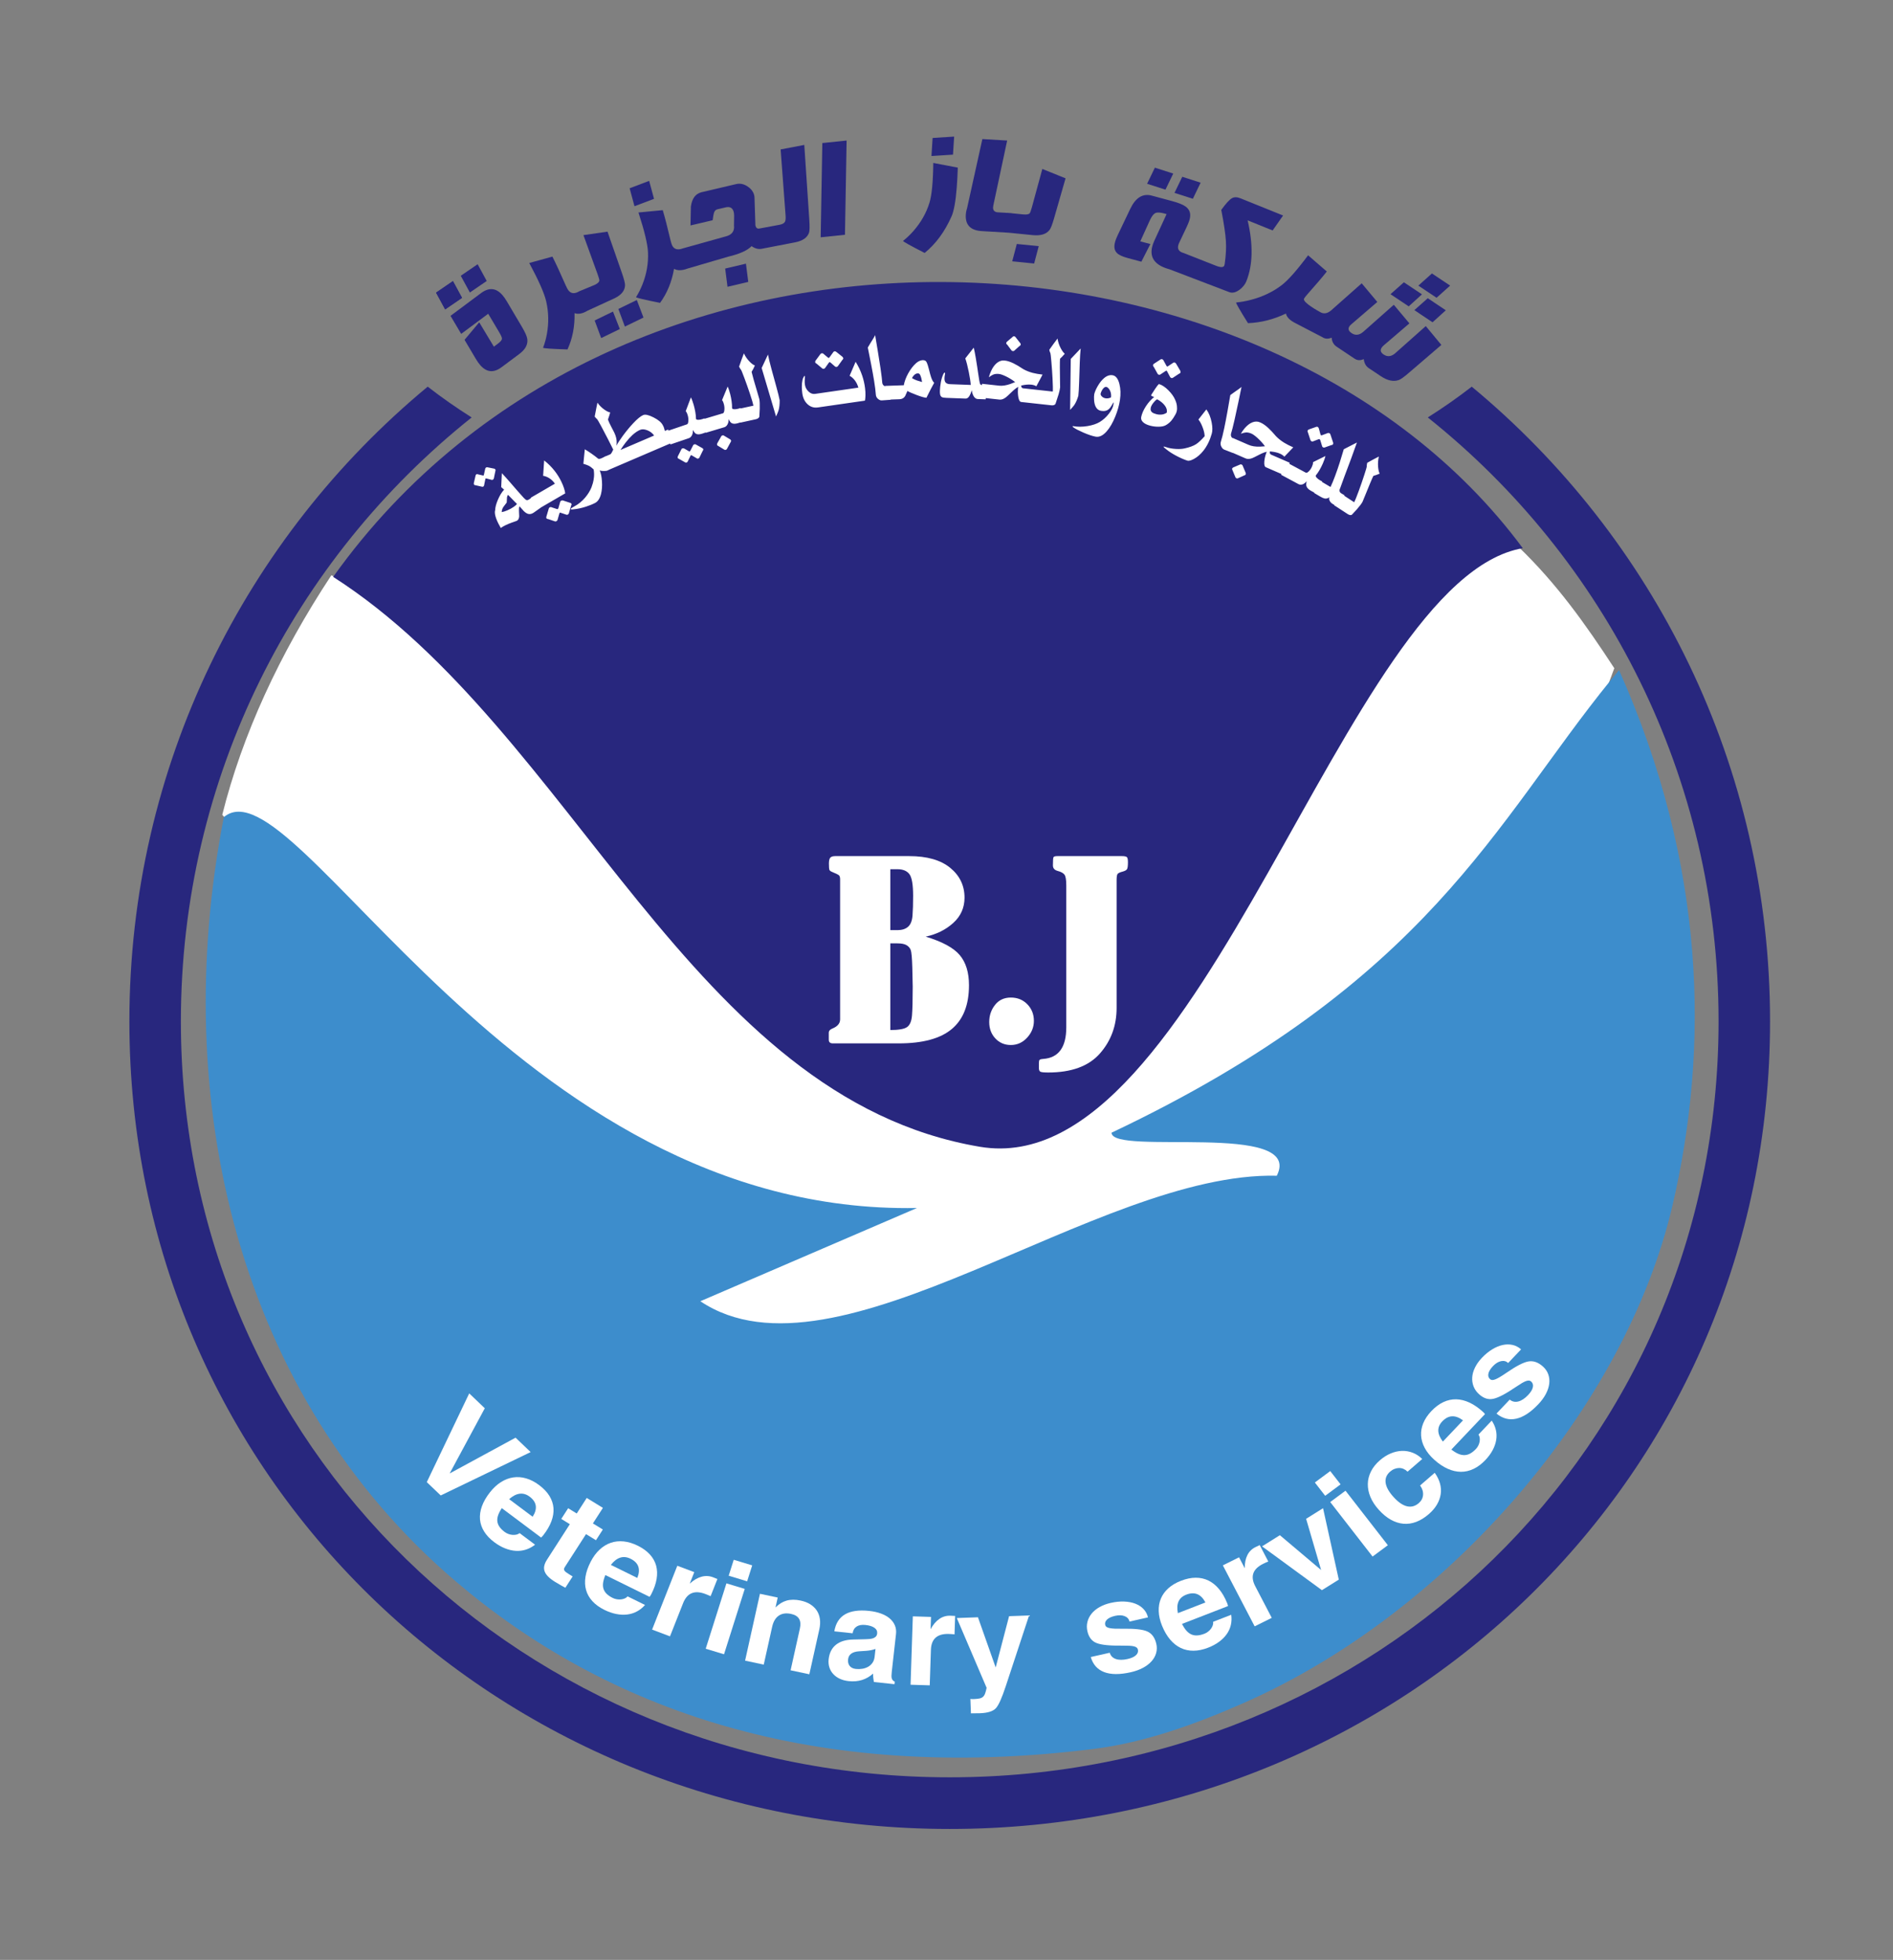
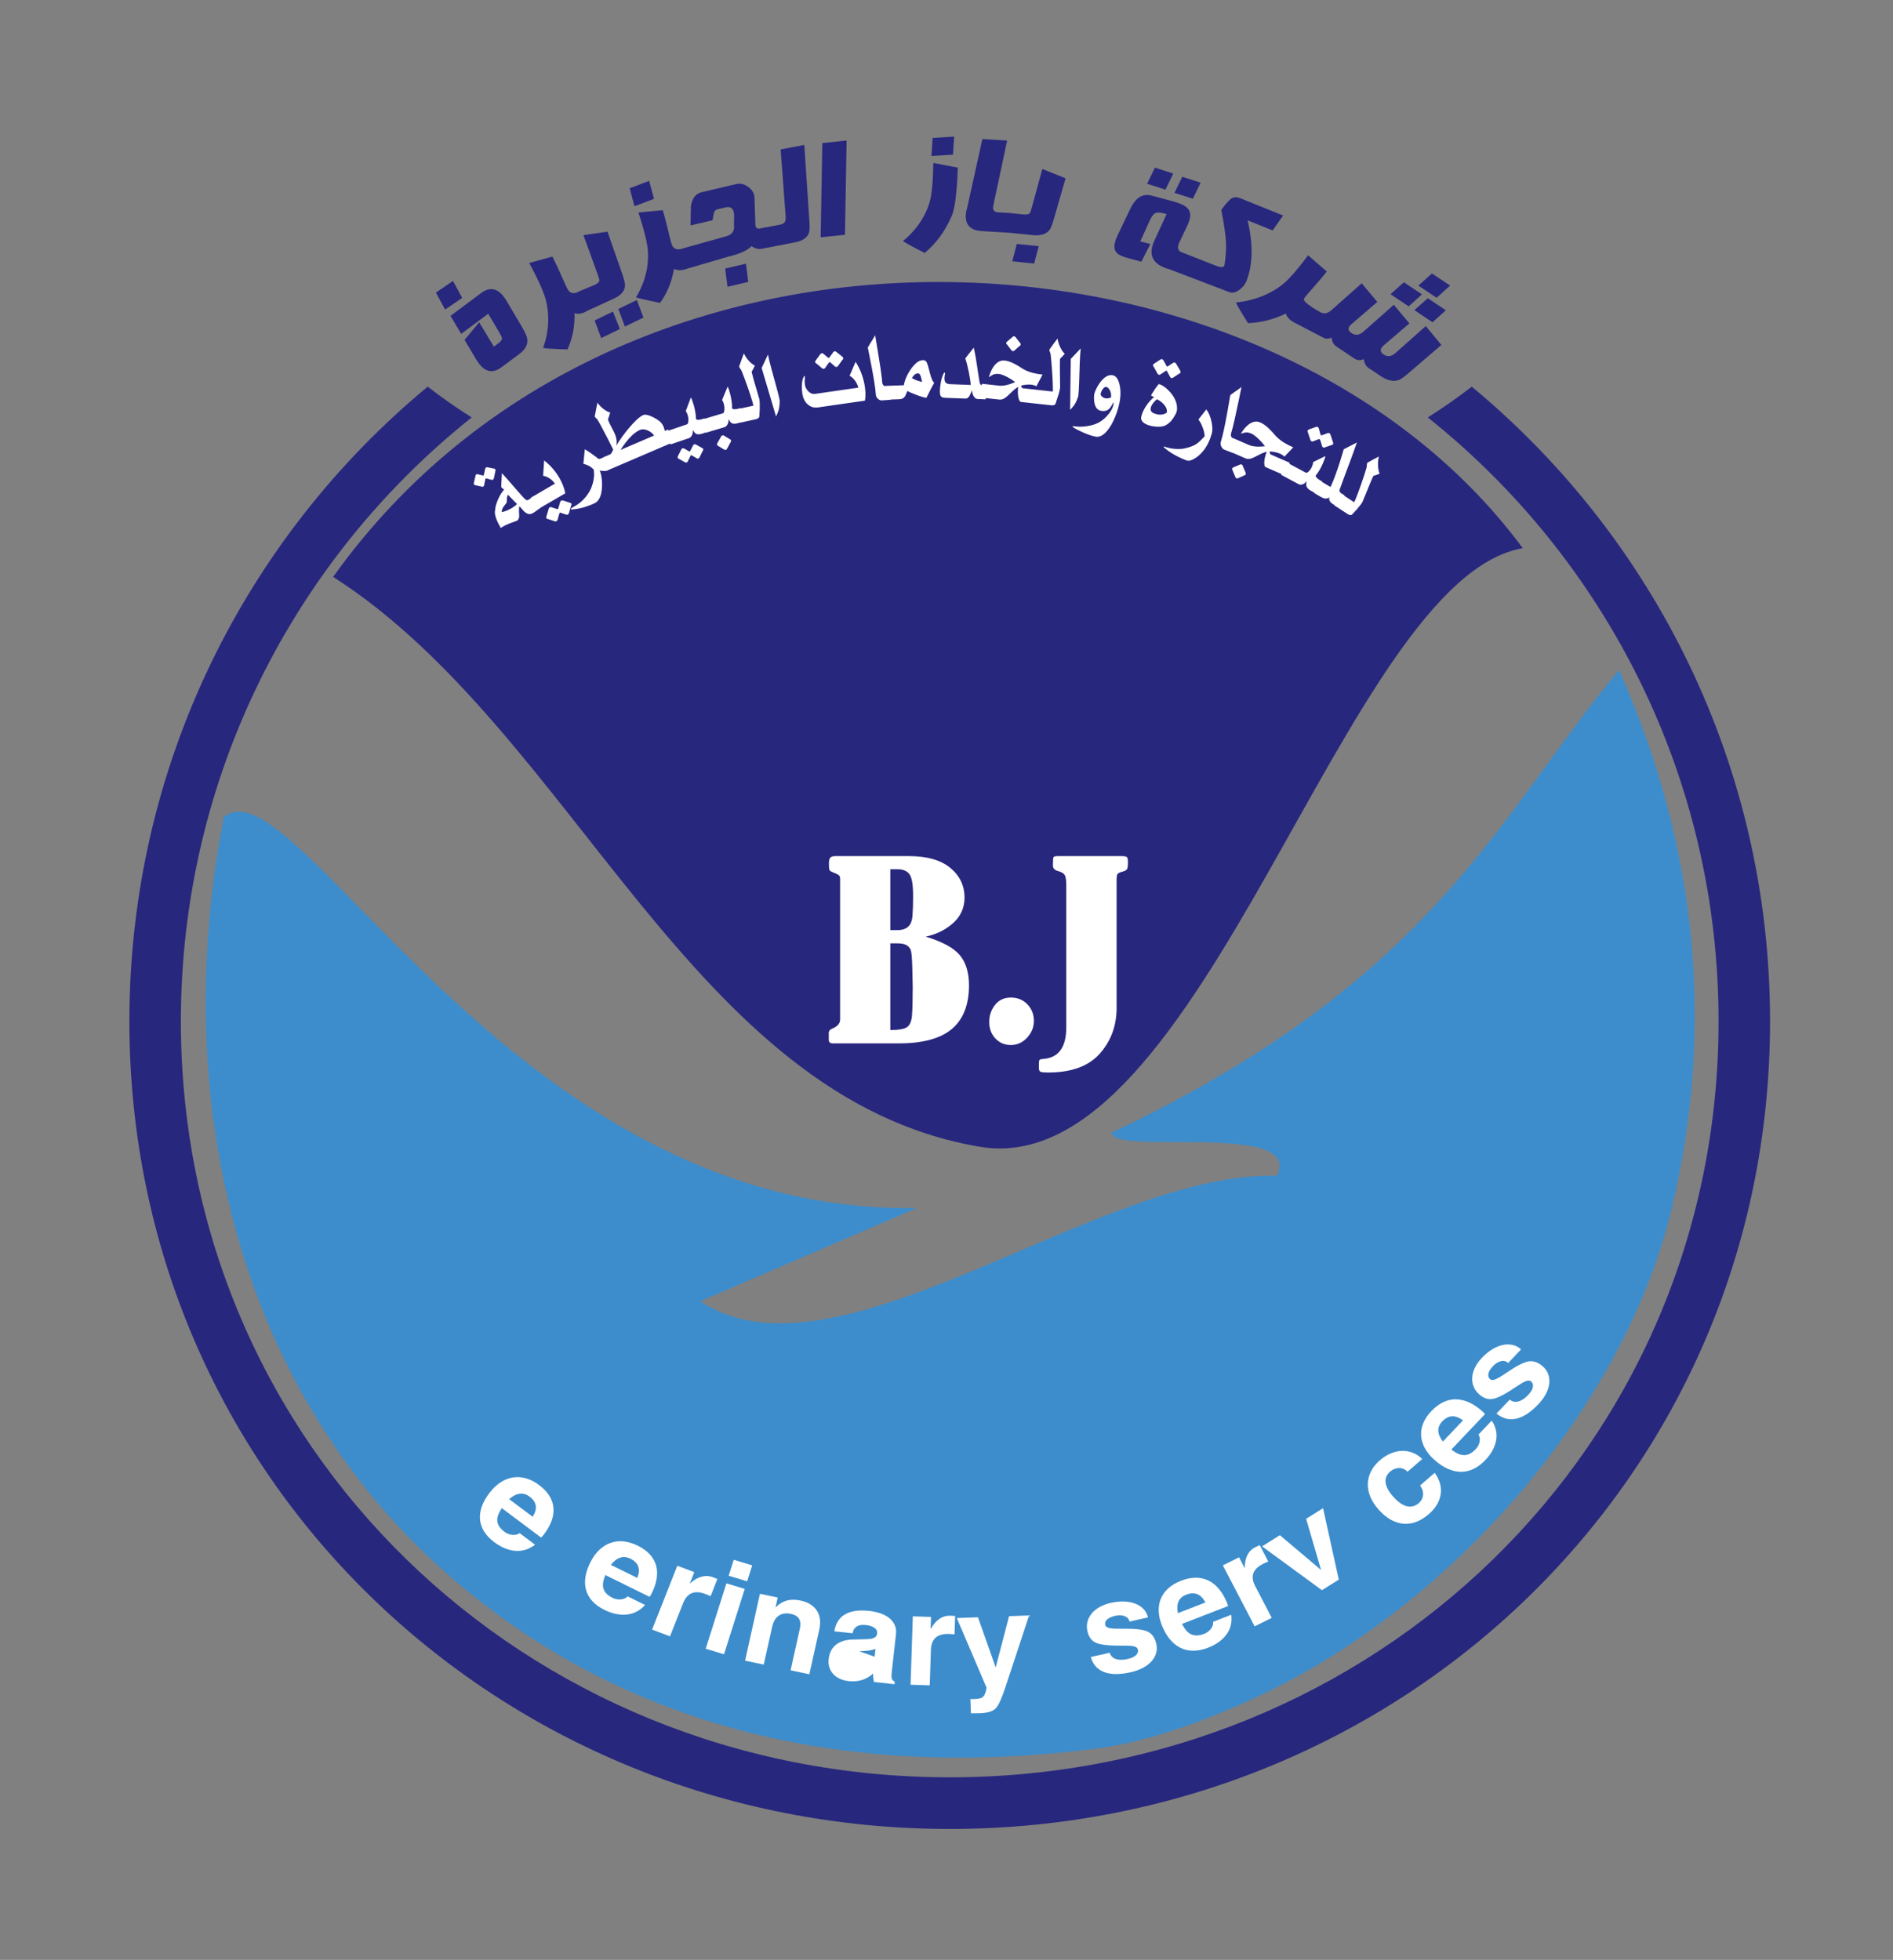
<svg xmlns="http://www.w3.org/2000/svg" xmlns:ns1="http://sodipodi.sourceforge.net/DTD/sodipodi-0.dtd" xmlns:ns2="http://www.inkscape.org/namespaces/inkscape" version="1.1" width="256pt" height="265pt" viewBox="0 0 256 265" id="svg49" ns1:docname="logo.svg" ns2:version="1.4 (86a8ad7, 2024-10-11)">
  <rect x="0" y="0" width="256" height="265" fill="#808080" stroke="none" />
  <defs id="defs49" />
  <ns1:namedview id="namedview49" pagecolor="#ffffff" bordercolor="#000000" borderopacity="0.25" ns2:showpageshadow="2" ns2:pageopacity="0.0" ns2:pagecheckerboard="0" ns2:deskcolor="#d1d1d1" ns2:document-units="pt" ns2:zoom="2.6227233" ns2:cx="134.59292" ns2:cy="150.22553" ns2:window-width="2560" ns2:window-height="1370" ns2:window-x="-7" ns2:window-y="-6" ns2:window-maximized="1" ns2:current-layer="g49" />
  <g enable-background="new" id="g49">
-     <path style="fill:#ffffff;stroke-width:1.125;fill-opacity:1" d="m 44.81,77.783 c -7.033,10.659 -12.054,21.591 -14.753,32.388 l 50.585,57.403 20.303,23.449 c 0,0 47.184,-14.012 55.763,-17.158 8.579,-3.146 41.465,-29.454 41.465,-29.454 L 218.31,90.352 C 214.409,84.372 210.508,78.894 205.321,73.915 L 181.014,79.498 144.125,100.087 82.929,95.225 Z" id="path28" ns1:nodetypes="ccccsccccccc" />
    <g id="Layer-1" data-name="Layer 1" transform="matrix(0.17,0,0,0.166,-62.493,-2.448)">
      <path transform="matrix(2.778,0,0,-2.778,0,1700)" d="m 412.961,270.398 c -82.943,14.269 -116.328,121.939 -185.23,167.1 83.076,119.227 268.362,108.519 340.655,8.412 -51.361,-8.995 -91.557,-186.499 -155.425,-175.512" fill="#28277e" fill-rule="evenodd" id="path1" />
      <path transform="matrix(2.778,0,0,-2.778,0,1700)" d="m 445.591,93.861 c -80.862,-10.398 -140.083,11.928 -182.62,48.995 -62.588,54.537 -82.338,141.095 -66.551,224.198 20.359,17.62 82.663,-116.799 198.484,-114.602 -20.677,-9.112 -41.355,-18.225 -62.032,-27.337 39.018,-26.735 113.653,38.096 165.07,36.799 8.023,16.103 -47.266,5.783 -47.314,12.617 90.985,44.145 109.884,91.038 142.906,132.631 0.796,1.002 1.603,2.003 2.419,3 24.941,-57.376 25.869,-110.68 15.285,-157.045 -13.49,-59.092 -64.068,-119.239 -122.608,-145.722 -14.022,-6.343 -28.503,-11.665 -43.039,-13.534" fill="#3d8dcc" fill-rule="evenodd" id="path2" />
-       <path transform="matrix(2.778,0,0,-2.778,0,1700)" d="m 266.691,198.098 4.46,-4.363 -10.061,-19.114 18.873,10.493 4.319,-4.225 -25.751,-12.717 -3.989,3.903 z" fill="#ffffff" id="path3" />
      <path transform="matrix(2.778,0,0,-2.778,0,1700)" d="m 284.854,161.926 c 1.475,2.358 1.188,4.32 -0.858,5.889 -1.826,1.399 -3.783,1.156 -5.874,-0.729 z m -10.982,-7.465 c -1.255,0.962 -2.226,2.008 -2.91,3.137 -0.685,1.131 -1.079,2.313 -1.184,3.551 -0.104,1.236 0.08,2.523 0.552,3.861 0.471,1.338 1.235,2.695 2.293,4.074 0.971,1.268 2.023,2.268 3.156,3 1.134,0.733 2.306,1.192 3.518,1.375 1.211,0.184 2.443,0.088 3.699,-0.285 1.253,-0.374 2.491,-1.029 3.712,-1.965 1.291,-0.988 2.276,-2.051 2.956,-3.186 0.68,-1.136 1.065,-2.326 1.155,-3.568 0.09,-1.244 -0.109,-2.532 -0.597,-3.867 -0.487,-1.335 -1.264,-2.697 -2.329,-4.088 -0.206,-0.268 -0.414,-0.492 -0.623,-0.669 l -11.249,8.621 c -0.492,-0.762 -0.844,-1.462 -1.057,-2.1 -0.212,-0.638 -0.283,-1.237 -0.214,-1.797 0.069,-0.561 0.278,-1.094 0.627,-1.602 0.349,-0.507 0.843,-1.007 1.482,-1.498 0.314,-0.24 0.665,-0.432 1.052,-0.578 0.387,-0.146 0.776,-0.234 1.166,-0.266 0.39,-0.033 0.764,-0.008 1.123,0.074 0.358,0.081 0.664,0.229 0.92,0.442 l 4.43,-3.394 c -0.817,-0.657 -1.692,-1.137 -2.628,-1.444 -0.937,-0.305 -1.905,-0.426 -2.907,-0.361 -1.003,0.064 -2.024,0.31 -3.064,0.734 -1.041,0.424 -2.067,1.024 -3.079,1.799" fill="#ffffff" id="path4" />
-       <path transform="matrix(2.778,0,0,-2.778,0,1700)" d="m 294.221,141.107 c -0.412,0.226 -0.859,0.478 -1.342,0.756 -0.483,0.278 -1.01,0.596 -1.58,0.955 -0.818,0.514 -1.475,1.024 -1.972,1.528 -0.497,0.503 -0.84,1.017 -1.032,1.536 -0.191,0.522 -0.229,1.067 -0.114,1.637 0.117,0.569 0.377,1.177 0.783,1.822 l 6.54,10.404 -2.455,1.544 1.973,3.138 2.455,-1.545 2.865,4.557 4.631,-2.911 -2.864,-4.557 2.846,-1.79 -1.973,-3.137 -2.846,1.79 -6.066,-9.651 c -0.128,-0.203 -0.203,-0.386 -0.227,-0.547 -0.023,-0.16 0.011,-0.319 0.102,-0.476 0.092,-0.157 0.254,-0.326 0.487,-0.506 0.233,-0.18 0.535,-0.387 0.907,-0.621 l 0.967,-0.608 z" fill="#ffffff" id="path5" />
      <path transform="matrix(2.778,0,0,-2.778,0,1700)" d="m 314.826,143.988 c 1.012,2.59 0.367,4.466 -1.935,5.627 -2.053,1.036 -3.932,0.434 -5.637,-1.807 z m -9.405,-9.374 c -1.413,0.713 -2.56,1.56 -3.442,2.543 -0.883,0.983 -1.489,2.072 -1.821,3.268 -0.332,1.196 -0.391,2.495 -0.175,3.897 0.215,1.402 0.713,2.879 1.496,4.43 0.719,1.425 1.568,2.603 2.546,3.533 0.977,0.931 2.045,1.599 3.201,2.004 1.156,0.405 2.385,0.54 3.687,0.406 1.302,-0.135 2.64,-0.549 4.013,-1.242 1.452,-0.733 2.617,-1.593 3.496,-2.582 0.879,-0.99 1.478,-2.087 1.797,-3.292 0.318,-1.205 0.362,-2.508 0.131,-3.911 -0.232,-1.401 -0.741,-2.884 -1.53,-4.449 -0.153,-0.301 -0.317,-0.559 -0.489,-0.772 l -12.653,6.384 c -0.342,-0.841 -0.558,-1.593 -0.648,-2.26 -0.09,-0.667 -0.049,-1.269 0.122,-1.807 0.172,-0.538 0.476,-1.023 0.914,-1.458 0.437,-0.433 1.015,-0.832 1.734,-1.195 0.354,-0.178 0.734,-0.302 1.141,-0.373 0.407,-0.072 0.805,-0.086 1.195,-0.046 0.39,0.041 0.753,0.134 1.09,0.282 0.336,0.147 0.61,0.348 0.822,0.605 l 4.983,-2.514 c -0.681,-0.796 -1.453,-1.431 -2.315,-1.905 -0.864,-0.475 -1.793,-0.773 -2.789,-0.895 -0.997,-0.122 -2.046,-0.071 -3.147,0.153 -1.102,0.223 -2.221,0.622 -3.359,1.196" fill="#ffffff" id="path6" />
      <path transform="matrix(2.778,0,0,-2.778,0,1700)" d="m 319.058,128.839 7.221,18.72 4.858,-1.875 -1.296,-3.361 c 1.122,1.037 2.254,1.712 3.397,2.029 1.142,0.316 2.261,0.247 3.359,-0.205 l 1.16,-0.471 -1.944,-5.041 c -0.436,0.213 -0.941,0.432 -1.514,0.652 -3.089,1.192 -5.211,0.291 -6.364,-2.699 l -3.752,-9.727 z" fill="#ffffff" id="path7" />
      <path transform="matrix(2.778,0,0,-2.778,0,1700)" d="m 342.438,149.31 5.289,-1.637 -1.447,-4.675 -5.289,1.638 z m -8.028,-26.08 5.933,19.166 5.247,-1.625 -5.933,-19.166 z" fill="#ffffff" id="path8" />
      <path transform="matrix(2.778,0,0,-2.778,0,1700)" d="m 345.687,119.733 4.256,19.607 5.089,-1.105 -0.634,-2.919 c 0.953,1.008 2.01,1.682 3.17,2.022 1.161,0.34 2.501,0.346 4.018,0.017 1.074,-0.233 1.998,-0.601 2.774,-1.101 0.776,-0.5 1.396,-1.113 1.861,-1.834 0.466,-0.723 0.762,-1.55 0.889,-2.481 0.128,-0.931 0.076,-1.935 -0.158,-3.012 l -2.863,-13.188 -5.368,1.165 2.66,12.258 c 0.515,2.373 -0.329,3.8 -2.533,4.278 -1.418,0.308 -2.591,0.136 -3.519,-0.516 -0.928,-0.65 -1.559,-1.75 -1.895,-3.295 l -2.4,-11.056 z" fill="#ffffff" id="path9" />
-       <path transform="matrix(2.778,0,0,-2.778,0,1700)" d="m 382.785,120.892 0.249,2.274 c -0.338,-0.12 -0.726,-0.23 -1.164,-0.331 -0.439,-0.101 -0.918,-0.173 -1.439,-0.216 l -2.048,-0.137 c -1.973,-0.125 -3.039,-0.911 -3.198,-2.358 -0.087,-0.799 0.066,-1.449 0.461,-1.947 0.395,-0.498 0.986,-0.79 1.773,-0.876 0.626,-0.068 1.243,-0.051 1.851,0.054 0.608,0.103 1.16,0.299 1.655,0.586 0.496,0.287 0.911,0.675 1.244,1.164 0.333,0.488 0.539,1.085 0.616,1.787 z m -7.415,-7.16 c -0.961,0.104 -1.816,0.338 -2.565,0.696 -0.749,0.359 -1.376,0.821 -1.882,1.389 -0.505,0.566 -0.872,1.218 -1.101,1.954 -0.229,0.734 -0.296,1.537 -0.201,2.407 0.199,1.812 0.881,3.207 2.05,4.189 1.168,0.98 2.78,1.501 4.834,1.559 l 3.657,0.09 c 0.414,0.013 0.814,0.035 1.202,0.071 0.387,0.036 0.73,0.114 1.03,0.229 0.3,0.116 0.55,0.281 0.75,0.493 0.201,0.213 0.321,0.508 0.363,0.888 0.075,0.687 -0.184,1.245 -0.779,1.673 -0.594,0.427 -1.452,0.702 -2.573,0.825 -1.049,0.114 -1.891,-0.039 -2.526,-0.459 -0.635,-0.421 -1.017,-1.079 -1.144,-1.975 l -5.242,0.573 c 0.757,4.636 4.084,6.63 9.982,5.985 1.267,-0.139 2.399,-0.398 3.396,-0.777 0.997,-0.379 1.829,-0.86 2.495,-1.445 0.665,-0.583 1.155,-1.259 1.469,-2.025 0.314,-0.766 0.422,-1.606 0.322,-2.519 l -1.219,-11.14 c -0.049,-0.45 -0.076,-0.828 -0.08,-1.132 -0.003,-0.305 0.027,-0.565 0.093,-0.777 0.064,-0.213 0.163,-0.39 0.295,-0.533 0.131,-0.143 0.315,-0.277 0.552,-0.402 l -0.08,-0.738 -5.898,0.646 c -0.072,0.42 -0.13,0.827 -0.175,1.224 -0.046,0.395 -0.061,0.791 -0.047,1.188 l -0.017,0.044 c -1.918,-1.765 -4.238,-2.499 -6.961,-2.201" fill="#ffffff" id="path10" />
+       <path transform="matrix(2.778,0,0,-2.778,0,1700)" d="m 382.785,120.892 0.249,2.274 c -0.338,-0.12 -0.726,-0.23 -1.164,-0.331 -0.439,-0.101 -0.918,-0.173 -1.439,-0.216 l -2.048,-0.137 z m -7.415,-7.16 c -0.961,0.104 -1.816,0.338 -2.565,0.696 -0.749,0.359 -1.376,0.821 -1.882,1.389 -0.505,0.566 -0.872,1.218 -1.101,1.954 -0.229,0.734 -0.296,1.537 -0.201,2.407 0.199,1.812 0.881,3.207 2.05,4.189 1.168,0.98 2.78,1.501 4.834,1.559 l 3.657,0.09 c 0.414,0.013 0.814,0.035 1.202,0.071 0.387,0.036 0.73,0.114 1.03,0.229 0.3,0.116 0.55,0.281 0.75,0.493 0.201,0.213 0.321,0.508 0.363,0.888 0.075,0.687 -0.184,1.245 -0.779,1.673 -0.594,0.427 -1.452,0.702 -2.573,0.825 -1.049,0.114 -1.891,-0.039 -2.526,-0.459 -0.635,-0.421 -1.017,-1.079 -1.144,-1.975 l -5.242,0.573 c 0.757,4.636 4.084,6.63 9.982,5.985 1.267,-0.139 2.399,-0.398 3.396,-0.777 0.997,-0.379 1.829,-0.86 2.495,-1.445 0.665,-0.583 1.155,-1.259 1.469,-2.025 0.314,-0.766 0.422,-1.606 0.322,-2.519 l -1.219,-11.14 c -0.049,-0.45 -0.076,-0.828 -0.08,-1.132 -0.003,-0.305 0.027,-0.565 0.093,-0.777 0.064,-0.213 0.163,-0.39 0.295,-0.533 0.131,-0.143 0.315,-0.277 0.552,-0.402 l -0.08,-0.738 -5.898,0.646 c -0.072,0.42 -0.13,0.827 -0.175,1.224 -0.046,0.395 -0.061,0.791 -0.047,1.188 l -0.017,0.044 c -1.918,-1.765 -4.238,-2.499 -6.961,-2.201" fill="#ffffff" id="path10" />
      <path transform="matrix(2.778,0,0,-2.778,0,1700)" d="m 393.074,112.673 0.648,20.053 5.206,-0.169 -0.117,-3.6 c 0.718,1.348 1.564,2.36 2.539,3.035 0.973,0.674 2.054,0.979 3.239,0.913 l 1.25,-0.062 -0.175,-5.399 c -0.481,0.057 -1.028,0.096 -1.644,0.117 -3.308,0.106 -5.015,-1.443 -5.119,-4.648 l -0.337,-10.418 z" fill="#ffffff" id="path11" />
      <path transform="matrix(2.778,0,0,-2.778,0,1700)" d="m 427.019,132.993 -6.687,-20.749 c -0.551,-1.717 -1.06,-3.11 -1.527,-4.18 -0.465,-1.07 -0.903,-1.833 -1.311,-2.286 -0.817,-0.891 -2.324,-1.379 -4.519,-1.46 l -2.616,-0.033 -0.156,4.234 c 0.119,-0.051 0.471,-0.067 1.057,-0.046 0.644,0.025 1.17,0.083 1.577,0.175 0.407,0.094 0.734,0.253 0.983,0.483 0.248,0.228 0.449,0.553 0.6,0.975 0.154,0.423 0.297,0.977 0.434,1.659 l -8.541,20.461 6.06,0.225 5.074,-14.717 3.841,15.047 z" fill="#ffffff" id="path12" />
      <path transform="matrix(2.778,0,0,-2.778,0,1700)" d="m 455.776,131.195 c -0.175,0.756 -0.64,1.287 -1.395,1.59 -0.753,0.305 -1.666,0.333 -2.736,0.086 -1.028,-0.239 -1.792,-0.593 -2.291,-1.065 -0.501,-0.47 -0.68,-1.015 -0.536,-1.634 0.051,-0.221 0.173,-0.403 0.364,-0.546 0.192,-0.146 0.481,-0.259 0.868,-0.343 0.389,-0.084 0.883,-0.141 1.483,-0.169 0.601,-0.026 1.335,-0.034 2.204,-0.022 3.474,0.064 5.842,-0.2 7.106,-0.791 1.311,-0.596 2.174,-1.788 2.588,-3.577 0.22,-0.949 0.209,-1.863 -0.029,-2.746 -0.24,-0.881 -0.681,-1.69 -1.322,-2.426 -0.641,-0.736 -1.465,-1.38 -2.474,-1.931 -1.007,-0.553 -2.168,-0.981 -3.48,-1.284 -3.14,-0.728 -5.677,-0.712 -7.611,0.042 -1.933,0.755 -3.215,2.228 -3.842,4.418 l 5.438,1.257 c 0.253,-0.898 0.827,-1.507 1.721,-1.83 0.894,-0.322 2.025,-0.326 3.395,-0.008 1.07,0.248 1.865,0.618 2.383,1.107 0.519,0.489 0.705,1.05 0.558,1.684 -0.051,0.219 -0.165,0.407 -0.344,0.561 -0.179,0.154 -0.441,0.275 -0.783,0.363 -0.344,0.086 -0.783,0.145 -1.316,0.174 -0.532,0.028 -1.188,0.039 -1.969,0.032 -3.596,-0.049 -6.069,0.206 -7.417,0.763 -1.339,0.531 -2.21,1.663 -2.612,3.397 -0.223,0.963 -0.227,1.89 -0.012,2.781 0.214,0.89 0.613,1.704 1.194,2.439 0.582,0.737 1.34,1.377 2.274,1.918 0.935,0.543 2,0.953 3.199,1.231 1.37,0.318 2.656,0.451 3.855,0.402 1.199,-0.049 2.266,-0.258 3.201,-0.628 0.935,-0.371 1.718,-0.896 2.35,-1.577 0.631,-0.68 1.055,-1.494 1.275,-2.443 z" fill="#ffffff" id="path13" />
      <path transform="matrix(2.778,0,0,-2.778,0,1700)" d="m 477.509,136.794 c -1.267,2.476 -3.099,3.236 -5.495,2.285 -2.138,-0.849 -2.934,-2.654 -2.388,-5.416 z m 0.772,-13.257 c -1.47,-0.584 -2.865,-0.881 -4.186,-0.889 -1.321,-0.006 -2.54,0.262 -3.654,0.807 -1.115,0.545 -2.125,1.363 -3.032,2.454 -0.906,1.092 -1.679,2.445 -2.321,4.06 -0.589,1.483 -0.907,2.899 -0.954,4.248 -0.048,1.349 0.16,2.591 0.625,3.725 0.463,1.134 1.179,2.143 2.143,3.028 0.964,0.885 2.162,1.611 3.591,2.178 1.511,0.601 2.928,0.901 4.251,0.902 1.325,0.002 2.543,-0.278 3.656,-0.839 1.114,-0.562 2.118,-1.393 3.012,-2.497 0.896,-1.103 1.667,-2.468 2.314,-4.097 0.125,-0.314 0.209,-0.608 0.254,-0.878 l -13.172,-5.231 c 0.401,-0.813 0.821,-1.474 1.261,-1.984 0.439,-0.509 0.916,-0.878 1.432,-1.107 0.517,-0.228 1.081,-0.323 1.696,-0.283 0.616,0.039 1.297,0.207 2.046,0.504 0.368,0.146 0.713,0.348 1.037,0.606 0.324,0.257 0.598,0.545 0.828,0.863 0.226,0.319 0.398,0.653 0.511,1.002 0.114,0.349 0.144,0.688 0.093,1.017 l 5.188,2.061 c 0.142,-1.039 0.106,-2.037 -0.112,-2.997 -0.217,-0.961 -0.611,-1.854 -1.18,-2.68 -0.571,-0.827 -1.305,-1.578 -2.203,-2.254 -0.899,-0.676 -1.939,-1.249 -3.124,-1.719" fill="#ffffff" id="path14" />
      <path transform="matrix(2.778,0,0,-2.778,0,1700)" d="m 491.608,129.793 -9.106,17.879 4.639,2.363 1.635,-3.209 c -0.022,1.527 0.232,2.821 0.76,3.882 0.528,1.061 1.327,1.849 2.397,2.362 l 1.125,0.55 2.452,-4.814 c -0.45,-0.182 -0.949,-0.411 -1.497,-0.691 -2.95,-1.503 -3.697,-3.683 -2.241,-6.54 l 4.731,-9.288 z" fill="#ffffff" id="path15" />
      <path transform="matrix(2.778,0,0,-2.778,0,1700)" d="m 493.723,153.246 5.107,3.27 11.803,-10.204 -4.289,15.014 4.848,3.104 4.508,-20.938 -4.831,-3.092 z" fill="#ffffff" id="path16" />
-       <path transform="matrix(2.778,0,0,-2.778,0,1700)" d="m 525.373,150.26 -12.129,15.982 4.377,3.321 12.129,-15.983 z m -16.531,21.711 4.412,3.348 2.957,-3.899 -4.41,-3.348 z" fill="#ffffff" id="path17" />
      <path transform="matrix(2.778,0,0,-2.778,0,1700)" d="m 543.172,174.815 c 0.723,-1.037 1.227,-2.086 1.51,-3.146 0.285,-1.061 0.347,-2.112 0.195,-3.153 -0.154,-1.043 -0.516,-2.055 -1.082,-3.039 -0.566,-0.983 -1.344,-1.912 -2.33,-2.785 -1.186,-1.049 -2.387,-1.808 -3.607,-2.275 -1.219,-0.467 -2.436,-0.647 -3.647,-0.54 -1.209,0.108 -2.408,0.499 -3.594,1.174 -1.185,0.677 -2.336,1.644 -3.451,2.903 -1.076,1.215 -1.877,2.468 -2.402,3.757 -0.526,1.291 -0.776,2.568 -0.752,3.833 0.023,1.267 0.324,2.491 0.902,3.671 0.576,1.182 1.43,2.274 2.561,3.274 0.998,0.884 2.039,1.556 3.127,2.019 1.088,0.462 2.162,0.707 3.224,0.734 1.063,0.026 2.088,-0.16 3.076,-0.558 0.991,-0.398 1.885,-1.006 2.688,-1.824 l -4.195,-3.715 c -0.35,0.35 -0.729,0.619 -1.137,0.805 -0.408,0.185 -0.832,0.276 -1.272,0.275 -0.439,-0.003 -0.878,-0.09 -1.32,-0.265 -0.443,-0.174 -0.861,-0.437 -1.256,-0.787 -1.031,-0.913 -1.465,-2.004 -1.299,-3.272 0.165,-1.27 0.926,-2.671 2.284,-4.203 1.33,-1.502 2.605,-2.401 3.826,-2.697 1.221,-0.296 2.347,0.013 3.379,0.925 0.756,0.67 1.166,1.477 1.23,2.421 0.065,0.945 -0.221,1.862 -0.853,2.753 z" fill="#ffffff" id="path18" />
      <path transform="matrix(2.778,0,0,-2.778,0,1700)" d="m 551.269,190.187 c -2.21,1.689 -4.191,1.586 -5.943,-0.304 -1.565,-1.687 -1.505,-3.659 0.177,-5.917 z m 6.408,-11.63 c -1.076,-1.161 -2.207,-2.029 -3.396,-2.604 -1.189,-0.577 -2.404,-0.86 -3.645,-0.848 -1.24,0.012 -2.505,0.315 -3.793,0.91 -1.288,0.594 -2.568,1.482 -3.843,2.662 -1.17,1.086 -2.069,2.227 -2.692,3.424 -0.624,1.197 -0.971,2.406 -1.041,3.631 -0.07,1.223 0.141,2.441 0.629,3.654 0.49,1.215 1.258,2.387 2.303,3.514 1.105,1.193 2.256,2.074 3.449,2.645 1.193,0.572 2.414,0.844 3.66,0.818 1.246,-0.028 2.511,-0.345 3.795,-0.955 1.282,-0.61 2.566,-1.51 3.852,-2.701 0.249,-0.23 0.451,-0.459 0.607,-0.683 l -9.633,-10.396 c 0.713,-0.56 1.377,-0.976 1.992,-1.248 0.616,-0.27 1.205,-0.397 1.77,-0.381 0.564,0.016 1.115,0.174 1.654,0.475 0.537,0.3 1.08,0.746 1.628,1.336 0.269,0.291 0.493,0.622 0.675,0.994 0.181,0.371 0.305,0.75 0.373,1.137 0.069,0.385 0.08,0.759 0.031,1.123 -0.047,0.364 -0.166,0.684 -0.353,0.959 l 3.793,4.094 c 0.576,-0.875 0.973,-1.792 1.191,-2.753 0.217,-0.96 0.247,-1.936 0.088,-2.927 -0.158,-0.992 -0.497,-1.986 -1.016,-2.983 -0.519,-0.996 -1.213,-1.962 -2.078,-2.897" fill="#ffffff" id="path19" />
      <path transform="matrix(2.778,0,0,-2.778,0,1700)" d="m 564.206,207.018 c -0.569,0.527 -1.252,0.705 -2.047,0.533 -0.794,-0.172 -1.565,-0.661 -2.312,-1.467 -0.717,-0.773 -1.151,-1.496 -1.299,-2.166 -0.151,-0.67 0.008,-1.22 0.474,-1.652 0.166,-0.154 0.369,-0.238 0.608,-0.249 0.24,-0.013 0.543,0.056 0.911,0.203 0.368,0.15 0.81,0.379 1.321,0.694 0.513,0.313 1.125,0.719 1.836,1.218 2.84,2.003 4.948,3.115 6.326,3.335 1.42,0.242 2.803,-0.26 4.149,-1.508 0.715,-0.662 1.221,-1.425 1.517,-2.291 0.297,-0.863 0.386,-1.779 0.268,-2.749 -0.117,-0.969 -0.438,-1.964 -0.963,-2.987 -0.523,-1.022 -1.244,-2.027 -2.159,-3.016 -2.191,-2.365 -4.298,-3.776 -6.323,-4.236 -2.026,-0.461 -3.911,0.039 -5.659,1.5 l 3.793,4.093 c 0.715,-0.602 1.532,-0.784 2.453,-0.55 0.92,0.235 1.86,0.869 2.815,1.9 0.747,0.806 1.196,1.557 1.35,2.253 0.155,0.696 -0.006,1.265 -0.483,1.706 -0.166,0.155 -0.365,0.245 -0.601,0.272 -0.234,0.028 -0.518,-0.019 -0.85,-0.139 -0.334,-0.121 -0.729,-0.32 -1.186,-0.593 -0.459,-0.277 -1.007,-0.635 -1.65,-1.08 -2.948,-2.059 -5.137,-3.236 -6.565,-3.53 -1.408,-0.314 -2.764,0.133 -4.07,1.344 -0.724,0.672 -1.248,1.435 -1.57,2.295 -0.322,0.857 -0.449,1.754 -0.381,2.689 0.068,0.936 0.336,1.891 0.805,2.864 0.469,0.974 1.121,1.912 1.957,2.814 0.957,1.031 1.944,1.863 2.965,2.496 1.018,0.633 2.019,1.058 3.002,1.277 0.982,0.217 1.924,0.223 2.829,0.014 0.904,-0.209 1.714,-0.644 2.428,-1.307 z" fill="#ffffff" id="path20" />
      <path transform="matrix(2.778,0,0,-2.778,0,1700)" d="M 387.276,330.045 V 304.634 c 2.37,0 3.96,0.283 4.772,0.85 0.811,0.567 1.288,1.689 1.43,3.368 0.141,1.678 0.213,4.513 0.213,8.505 0,0.816 -0.04,2.67 -0.117,5.561 -0.077,2.892 -0.232,4.632 -0.464,5.222 -0.231,0.59 -0.637,1.054 -1.216,1.395 -0.58,0.34 -1.437,0.51 -2.57,0.51 z m 0,21.737 V 333.923 h 2.048 c 1.288,0 2.299,0.329 3.033,0.986 0.734,0.658 1.159,1.752 1.275,3.283 0.116,1.531 0.174,3.464 0.174,5.8 0,3.266 -0.354,5.38 -1.062,6.345 -0.709,0.963 -1.849,1.445 -3.42,1.445 z m 10.123,-19.764 c 4.715,-1.452 7.961,-3.249 9.738,-5.392 1.778,-2.143 2.666,-5.097 2.666,-8.861 0,-5.738 -1.636,-10.013 -4.908,-12.825 -3.271,-2.812 -8.332,-4.218 -15.184,-4.218 h -18.896 c -0.773,0 -1.159,0.351 -1.159,1.054 v 2.041 c 0,0.567 0.348,0.987 1.043,1.259 1.469,0.613 2.202,1.508 2.202,2.687 v 41.06 c 0,0.566 -0.103,0.952 -0.309,1.156 -0.206,0.204 -0.824,0.522 -1.854,0.953 -0.516,0.204 -0.818,0.43 -0.908,0.68 -0.091,0.249 -0.136,0.862 -0.136,1.837 0,0.862 0.136,1.44 0.406,1.735 0.271,0.295 0.74,0.442 1.411,0.442 h 21.175 c 5.1,0 9.016,-1.145 11.746,-3.435 2.731,-2.292 4.096,-5.206 4.096,-8.743 0,-2.948 -1.076,-5.421 -3.227,-7.416 -2.15,-1.996 -4.785,-3.334 -7.902,-4.014" fill="#ffffff" id="path21" />
      <path transform="matrix(2.778,0,0,-2.778,0,1700)" d="m 421.781,314.159 c 1.906,0 3.484,-0.658 4.733,-1.973 1.249,-1.316 1.874,-2.937 1.874,-4.864 0,-1.837 -0.643,-3.476 -1.931,-4.916 -1.288,-1.441 -2.847,-2.161 -4.676,-2.161 -1.777,0 -3.252,0.641 -4.424,1.922 -1.173,1.282 -1.759,2.887 -1.759,4.814 0,1.905 0.554,3.577 1.662,5.018 1.108,1.44 2.615,2.16 4.521,2.16" fill="#ffffff" id="path22" />
      <path transform="matrix(2.778,0,0,-2.778,0,1700)" d="m 435.151,355.626 h 18.432 c 0.72,0 1.191,-0.091 1.41,-0.272 0.219,-0.182 0.328,-0.692 0.328,-1.531 0,-1.089 -0.096,-1.775 -0.289,-2.058 -0.194,-0.284 -0.625,-0.516 -1.295,-0.697 -0.773,-0.204 -1.243,-0.442 -1.41,-0.714 -0.168,-0.273 -0.251,-0.863 -0.251,-1.77 v -37.453 c 0,-5.216 -1.598,-9.678 -4.792,-13.386 -3.195,-3.708 -8.128,-5.561 -14.799,-5.561 -1.262,0 -2.022,0.085 -2.28,0.254 -0.257,0.17 -0.386,0.54 -0.386,1.106 v 1.293 c 0,0.521 0.058,0.862 0.174,1.02 0.115,0.159 0.482,0.261 1.1,0.306 4.38,0.341 6.57,3.425 6.57,9.253 v 41.604 c 0,1.655 -0.174,2.715 -0.522,3.18 -0.347,0.465 -0.985,0.822 -1.913,1.072 -0.927,0.249 -1.39,0.793 -1.39,1.633 0,1.406 0.057,2.211 0.173,2.415 0.116,0.204 0.495,0.306 1.14,0.306" fill="#ffffff" id="path23" />
      <path transform="matrix(2.778,0,0,-2.778,0,1700)" d="m 271.287,466.048 -0.339,-1.715 c -0.028,-0.149 -0.1,-0.268 -0.208,-0.347 -0.052,-0.037 -0.108,-0.055 -0.18,-0.068 -0.067,-0.012 -0.123,-0.006 -0.177,0.007 l -1.878,0.436 c -0.207,10e-4 -0.355,0.075 -0.444,0.229 -0.051,0.09 -0.067,0.213 -0.058,0.371 l 0.515,2.28 c 0.052,0.142 0.108,0.243 0.174,0.29 0.156,0.112 0.327,0.115 0.517,0.027 l 1.317,-0.315 c 0.142,-0.04 0.235,-0.04 0.287,-0.003 0.037,0.027 0.072,0.142 0.113,0.351 l 0.355,1.639 c 0.042,0.136 0.122,0.253 0.239,0.338 0.132,0.095 0.29,0.111 0.465,0.049 l 1.925,-0.402 c 0.06,-0.024 0.106,-0.059 0.156,-0.098 0.041,-0.038 0.077,-0.079 0.105,-0.127 0.088,-0.154 0.081,-0.34 -0.009,-0.555 l -0.418,-2.09 c -0.064,-0.143 -0.143,-0.252 -0.232,-0.317 -0.132,-0.095 -0.247,-0.125 -0.348,-0.1 l -1.432,0.389 c -0.194,0.047 -0.306,0.058 -0.334,0.038 -0.043,-0.031 -0.083,-0.136 -0.111,-0.307 z m 248.81,-6.663 c 0.293,0.559 0.75,1.705 1.365,3.44 0.526,1.474 1.036,2.987 1.528,4.535 0.494,1.553 0.734,2.396 0.714,2.52 -0.004,0.303 0.01,0.506 0.049,0.605 0.043,0.095 0.066,0.249 0.068,0.453 0.716,0.408 1.278,0.721 1.679,0.951 0.745,0.417 1.309,0.716 1.676,0.895 -0.229,-0.961 -0.306,-1.956 -0.222,-2.988 0.068,-0.88 0.223,-1.556 0.454,-2.024 -0.485,-0.204 -0.816,-0.336 -0.994,-0.4 -0.278,-0.085 -0.544,-0.171 -0.803,-0.253 l -0.046,-0.088 c -0.134,-0.254 -0.436,-0.969 -0.919,-2.141 -0.026,-0.071 -0.458,-1.16 -1.303,-3.27 -0.47,-1.196 -0.754,-1.9 -0.849,-2.107 -0.273,-0.522 -0.808,-1.256 -1.604,-2.19 -0.29,-0.341 -0.74,-0.839 -1.351,-1.494 -0.123,-0.174 -0.324,-0.244 -0.6,-0.199 -0.224,0.032 -0.445,0.122 -0.663,0.267 l -0.183,0.123 -3.723,2.486 0.049,0.09 -0.472,0.286 c -0.347,0.21 -0.621,0.491 -0.814,0.837 -0.231,0.412 -0.263,0.789 -0.099,1.134 -0.457,-0.346 -0.936,-0.47 -1.433,-0.362 -0.314,0.067 -0.757,0.272 -1.34,0.626 l -1.628,0.987 0.051,0.109 -0.91,0.5 c -0.753,0.413 -1.202,0.892 -1.352,1.43 -0.082,0.304 -0.065,0.779 0.047,1.432 -0.303,-0.458 -0.667,-0.77 -1.106,-0.935 -0.438,-0.16 -0.836,-0.144 -1.201,0.055 l -4.968,2.728 0.099,0.233 -4.489,2.001 c -0.36,0.161 -0.503,0.705 -0.434,1.631 0.059,0.78 0.224,1.568 0.5,2.366 0.035,0.095 0.066,0.183 0.096,0.27 0.029,0.088 0.071,0.172 0.125,0.257 -0.573,-0.105 -1.294,-0.394 -2.168,-0.858 -1.102,-0.588 -1.782,-0.929 -2.031,-1.021 -0.741,-0.274 -1.369,-0.293 -1.881,-0.065 l -3.677,1.639 -0.009,-0.033 -2.426,0.966 c -0.322,0.129 -0.592,0.41 -0.816,0.84 -0.258,0.491 -0.307,0.985 -0.156,1.473 0.305,0.983 0.628,2.313 0.972,3.995 0.27,1.317 0.582,2.972 0.932,4.966 0.262,1.574 0.53,3.147 0.802,4.717 0.247,0.203 0.61,0.467 1.083,0.807 0.712,0.512 1.125,0.81 1.247,0.894 0.439,0.321 0.731,0.553 0.878,0.701 -0.212,-1.066 -0.509,-2.56 -0.902,-4.483 -0.39,-1.925 -0.75,-3.628 -1.078,-5.109 -0.44,-1.973 -0.785,-3.354 -1.031,-4.145 -0.066,-0.348 -0.031,-0.657 0.116,-0.916 0.082,-0.149 0.193,-0.276 0.331,-0.38 l 0.025,0.074 4.581,-2.04 c 0.866,-0.386 1.941,-0.56 3.221,-0.52 0.738,0.057 1.226,0.092 1.454,0.105 -0.589,0.839 -1.294,1.641 -2.107,2.404 -0.725,0.675 -1.309,1.111 -1.753,1.31 -0.596,0.265 -1.141,0.379 -1.644,0.338 -0.309,-0.024 -0.781,-0.146 -1.405,-0.363 0.324,0.567 0.678,1.081 1.057,1.55 0.548,0.657 1.109,1.16 1.681,1.502 0.715,0.427 1.435,0.588 2.141,0.47 0.252,-0.058 0.506,-0.144 0.761,-0.258 0.668,-0.298 1.398,-0.819 2.191,-1.559 0.665,-0.621 1.416,-1.445 2.251,-2.461 0.657,-0.694 1.439,-1.326 2.344,-1.899 0.734,-0.456 1.591,-0.905 2.584,-1.348 -0.382,-0.42 -0.827,-0.9 -1.331,-1.434 -0.547,-0.583 -0.95,-1.014 -1.217,-1.296 -0.342,0.369 -0.769,0.668 -1.276,0.894 -0.407,0.181 -0.865,0.325 -1.358,0.429 -0.398,0.089 -0.902,0.165 -1.511,0.219 -0.054,-0.26 -0.039,-0.478 0.045,-0.651 0.062,-0.136 0.16,-0.234 0.291,-0.292 l 5.343,-2.381 -0.111,-0.32 4.728,-2.597 c 0.192,-0.105 0.467,0.024 0.834,0.385 0.366,0.359 0.672,0.823 0.913,1.384 0.098,0.227 0.177,0.443 0.233,0.644 0.045,0.198 0.082,0.424 0.093,0.685 l 3.535,1.791 c -0.062,-0.303 -0.17,-0.658 -0.306,-1.06 -0.143,-0.405 -0.289,-0.788 -0.446,-1.158 -0.29,-0.675 -0.604,-1.302 -0.94,-1.896 -0.334,-0.588 -0.683,-1.112 -1.055,-1.567 l -0.016,-0.04 c -0.07,-0.165 0.03,-0.395 0.3,-0.684 0.274,-0.291 0.608,-0.544 1.002,-0.76 l 0.555,-0.306 -0.059,-0.14 2.421,-1.468 c 0.403,0.85 0.838,1.918 1.303,3.203 0.47,1.284 0.92,2.621 1.349,4.008 0.319,1.008 0.701,2.295 1.146,3.851 l 3.763,1.978 c -0.314,-0.956 -0.854,-2.496 -1.622,-4.622 -0.067,-0.196 -0.71,-1.953 -1.93,-5.273 -0.656,-1.785 -1.041,-2.877 -1.163,-3.268 -0.189,-0.4 -0.28,-0.725 -0.265,-0.976 0.014,-0.317 0.194,-0.584 0.546,-0.797 l 0.875,-0.531 -0.07,-0.146 z m -10.202,18.469 -1.633,-0.647 c -0.117,-0.041 -0.237,-0.031 -0.363,0.038 -0.071,0.039 -0.132,0.087 -0.175,0.132 -0.049,0.047 -0.089,0.112 -0.131,0.204 l -0.72,2.233 c -0.061,0.132 -0.103,0.253 -0.117,0.352 -0.013,0.099 -0.005,0.192 0.028,0.266 0.068,0.102 0.17,0.194 0.308,0.285 l 2.213,0.792 c 0.125,0.029 0.245,0.019 0.357,-0.042 0.171,-0.094 0.289,-0.271 0.349,-0.522 l 0.43,-1.631 c 0.085,-0.194 0.144,-0.304 0.169,-0.317 0.052,-0.008 0.108,-0.01 0.164,10e-4 0.059,0.01 0.141,0.042 0.255,0.085 l 1.577,0.607 c 0.074,0.014 0.139,0.021 0.203,0.007 0.06,-0.005 0.12,-0.024 0.181,-0.057 0.191,-0.105 0.309,-0.282 0.352,-0.516 l 0.733,-2.247 c 0.043,-0.178 0.032,-0.333 -0.027,-0.469 -0.068,-0.159 -0.21,-0.243 -0.428,-0.251 l -2.017,-0.735 c -0.115,-0.049 -0.256,-0.028 -0.422,0.064 -0.146,0.08 -0.228,0.181 -0.253,0.3 l -0.507,1.723 c -0.081,0.206 -0.152,0.329 -0.218,0.365 -0.051,0.028 -0.148,0.018 -0.308,-0.02 z m -20.842,-9.887 c 0.035,-0.177 0.034,-0.32 -0.003,-0.425 -0.076,-0.15 -0.219,-0.249 -0.435,-0.301 l -1.84,-0.849 c -0.102,-0.05 -0.236,-0.037 -0.395,0.027 -0.087,0.046 -0.152,0.082 -0.186,0.124 -0.039,0.044 -0.063,0.096 -0.087,0.147 l -0.825,2.035 c -0.125,0.232 -0.164,0.413 -0.118,0.548 0.019,0.053 0.053,0.099 0.099,0.146 0.047,0.047 0.106,0.095 0.176,0.159 l 1.885,0.822 c 0.176,0.11 0.357,0.125 0.546,0.033 0.097,-0.036 0.178,-0.098 0.246,-0.183 z m -22.618,6.824 c -0.428,0.349 -0.644,0.525 -0.65,0.541 -0.198,0.181 -0.285,0.292 -0.272,0.34 0.01,0.036 0.083,0.043 0.229,0.019 0.14,-0.024 0.378,-0.095 0.707,-0.21 0.685,-0.243 1.536,-0.397 2.541,-0.462 1.005,-0.063 1.857,-0.02 2.544,0.147 1.415,0.313 2.521,0.729 3.318,1.254 0.647,0.432 1.458,1.204 2.435,2.32 -0.02,0.741 -0.21,1.614 -0.583,2.611 -0.366,1.002 -0.769,1.759 -1.209,2.278 l 2.281,2.976 c 0.733,-1.033 1.239,-2.316 1.523,-3.85 0.247,-1.35 0.258,-2.424 0.034,-3.238 -0.541,-1.97 -1.338,-3.638 -2.389,-5.005 -0.846,-1.09 -1.77,-1.907 -2.772,-2.453 -0.842,-0.456 -1.462,-0.614 -1.858,-0.474 -1.024,0.361 -2.07,0.83 -3.139,1.412 -1.064,0.574 -1.981,1.176 -2.74,1.794 z m -0.396,23.029 -1.457,-0.991 c -0.12,-0.078 -0.262,-0.098 -0.42,-0.056 -0.167,0.044 -0.279,0.133 -0.338,0.26 l -1.089,2.004 c -0.193,0.214 -0.268,0.408 -0.23,0.587 0.025,0.123 0.1,0.233 0.22,0.337 l 2.026,1.35 c 0.043,0.014 0.096,0.02 0.166,0.026 0.071,0.002 0.122,9e-4 0.165,-0.011 0.219,-0.059 0.364,-0.195 0.446,-0.411 l 0.786,-1.463 c 0.039,-0.063 0.078,-0.125 0.112,-0.179 0.041,-0.057 0.069,-0.09 0.101,-0.099 0.05,-0.013 0.17,0.039 0.36,0.15 l 1.458,0.997 c 0.109,0.055 0.227,0.069 0.347,0.037 0.17,-0.046 0.325,-0.185 0.458,-0.409 l 1.168,-2.038 c 0.021,-0.064 0.034,-0.139 0.058,-0.217 0.025,-0.078 0.027,-0.15 0.011,-0.224 -0.04,-0.196 -0.176,-0.322 -0.409,-0.389 l -1.803,-1.216 c -0.12,-0.078 -0.246,-0.103 -0.382,-0.066 -0.082,0.022 -0.156,0.055 -0.22,0.104 -0.072,0.046 -0.122,0.104 -0.157,0.166 l -0.814,1.574 c -0.107,0.204 -0.193,0.318 -0.26,0.335 -0.038,0.01 -0.14,-0.039 -0.303,-0.158 z m 0.1,-15.859 c -0.477,-0.273 -1.135,-0.415 -1.968,-0.432 -0.84,-0.015 -1.666,0.084 -2.48,0.303 -0.857,0.23 -1.517,0.549 -1.973,0.964 -0.519,0.469 -0.723,1.003 -0.598,1.593 0.207,0.995 0.654,2.037 1.334,3.119 0.679,1.082 1.473,1.992 2.376,2.734 -0.188,0.064 -0.385,0.143 -0.593,0.225 -0.201,0.086 -0.288,0.194 -0.262,0.323 0.013,0.061 0.052,0.135 0.11,0.223 0.468,0.757 0.819,1.305 1.046,1.652 0.472,0.717 0.822,1.181 1.047,1.38 0.862,-0.231 1.783,-0.854 2.76,-1.869 0.909,-0.951 1.544,-1.866 1.897,-2.747 0.269,-0.597 0.435,-1.186 0.505,-1.763 0.072,-0.576 0.057,-1.091 -0.039,-1.553 -0.038,-0.184 -0.091,-0.351 -0.153,-0.516 -0.063,-0.159 -0.135,-0.314 -0.217,-0.461 -0.431,-0.799 -0.829,-1.412 -1.188,-1.841 -0.452,-0.534 -0.981,-0.975 -1.604,-1.334 z m -2.477,7.618 c -0.39,-0.265 -0.755,-0.635 -1.104,-1.092 -0.303,-0.405 -0.521,-0.788 -0.646,-1.144 l -0.068,-0.325 c -0.111,-0.541 0.026,-0.967 0.414,-1.285 0.252,-0.204 0.649,-0.375 1.184,-0.518 0.612,-0.165 1.187,-0.196 1.738,-0.097 0.474,0.087 0.892,0.266 1.259,0.537 0.139,0.67 -0.034,1.339 -0.516,2.02 -0.53,0.746 -1.281,1.381 -2.261,1.904 z m -23.902,-8.283 c -0.084,0.048 -0.144,0.097 -0.189,0.145 -0.078,0.085 -0.114,0.155 -0.105,0.217 0.007,0.05 0.077,0.063 0.216,0.037 1.25,-0.236 2.605,-0.23 4.063,0.02 1.457,0.25 2.629,0.656 3.529,1.216 0.964,0.605 1.824,1.409 2.583,2.405 0.757,0.989 1.195,1.899 1.313,2.715 0.022,0.156 0.033,0.268 0.039,0.351 0.005,0.076 -0.008,0.181 -0.036,0.301 -0.363,-0.705 -0.651,-1.202 -0.864,-1.494 -0.332,-0.45 -0.695,-0.759 -1.094,-0.92 -0.453,-0.183 -1.003,-0.214 -1.656,-0.09 -0.659,0.124 -1.157,0.531 -1.489,1.221 -0.259,0.535 -0.41,1.216 -0.451,2.037 -0.035,0.588 -0.019,1.129 0.052,1.621 0.157,0.649 0.463,1.397 0.926,2.239 0.578,1.048 1.201,1.858 1.864,2.437 0.834,0.732 1.671,1.017 2.507,0.858 0.902,-0.169 1.54,-1.032 1.918,-2.582 0.344,-1.402 0.393,-2.947 0.149,-4.642 -0.227,-1.563 -0.672,-3.188 -1.342,-4.878 -0.726,-1.834 -1.549,-3.285 -2.471,-4.353 -1.06,-1.228 -2.111,-1.745 -3.157,-1.547 -0.925,0.174 -2.101,0.575 -3.528,1.209 -1.292,0.576 -2.222,1.065 -2.777,1.477 z m 10.705,8.807 c 0.086,0.592 0.03,1.159 -0.153,1.693 -0.185,0.534 -0.46,0.945 -0.828,1.232 -0.117,0.092 -0.23,0.145 -0.346,0.167 -0.309,0.058 -0.632,-0.124 -0.96,-0.542 -0.293,-0.38 -0.513,-0.837 -0.67,-1.377 l -0.014,-0.1 c -0.027,-0.225 0.08,-0.469 0.32,-0.732 0.28,-0.303 0.628,-0.496 1.043,-0.574 0.255,-0.048 0.503,-0.057 0.753,-0.021 0.243,0.031 0.529,0.118 0.855,0.254 z m -8.676,14.365 c -0.116,-1.014 -0.205,-2.433 -0.267,-4.271 -0.063,-1.837 -0.122,-3.694 -0.176,-5.558 -0.06,-1.863 -0.135,-3.208 -0.229,-4.034 -0.32,-1.118 -0.713,-2.033 -1.178,-2.74 -0.17,-0.255 -0.564,-0.724 -1.179,-1.402 l 0.184,14.937 z m -17.039,-15.688 c -0.39,0.044 -0.66,0.518 -0.82,1.431 -0.133,0.77 -0.166,1.579 -0.094,2.428 0.008,0.1 0.017,0.195 0.025,0.289 0.008,0.095 0.026,0.186 0.057,0.285 -0.525,-0.277 -1.147,-0.778 -1.867,-1.49 -0.916,-0.906 -1.485,-1.439 -1.707,-1.604 -0.644,-0.492 -1.243,-0.704 -1.79,-0.643 l -3.962,0.446 -0.01,-0.365 -2.275,0.087 c -0.403,0.015 -0.751,0.231 -1.049,0.647 -0.32,0.453 -0.539,1.094 -0.664,1.92 -0.203,-0.707 -0.425,-1.26 -0.659,-1.649 -0.322,-0.538 -0.683,-0.803 -1.086,-0.787 l -5.493,0.209 c -0.611,0.023 -1.025,0.083 -1.241,0.186 -0.35,0.159 -0.549,0.488 -0.603,0.977 -0.04,0.222 -0.049,0.533 -0.039,0.918 0.021,0.757 0.108,1.594 0.272,2.498 0.164,0.903 0.385,1.66 0.665,2.268 0.037,0.132 0.107,0.255 0.2,0.385 0.093,0.122 0.173,0.182 0.24,0.18 0.073,-0.003 0.11,-0.099 0.104,-0.288 -10e-4,-0.108 -0.029,-0.271 -0.08,-0.49 -0.026,-0.163 -0.046,-0.327 -0.068,-0.49 -0.016,-0.17 -0.024,-0.309 -0.021,-0.423 -0.016,-0.594 0.12,-1.028 0.409,-1.298 0.258,-0.25 0.664,-0.386 1.229,-0.407 l 5.88,-0.224 c -0.05,0.912 -0.241,2.183 -0.563,3.819 -0.343,1.732 -0.674,3.053 -0.998,3.962 l 2.425,3.156 c 0.197,-0.88 0.39,-1.879 0.578,-3.011 0.128,-0.725 0.269,-1.615 0.416,-2.663 0.071,-0.502 0.142,-1.01 0.218,-1.518 0.285,-2.046 0.486,-3.203 0.602,-3.461 0.074,-0.166 0.247,-0.284 0.52,-0.353 l 0.035,0.406 4.889,-0.549 c 0.927,-0.104 2,0.061 3.226,0.494 0.694,0.283 1.15,0.467 1.371,0.55 -0.771,0.626 -1.643,1.181 -2.61,1.664 -0.866,0.427 -1.534,0.667 -2.007,0.72 -0.631,0.071 -1.189,0.013 -1.661,-0.181 -0.287,-0.12 -0.708,-0.383 -1.255,-0.785 0.167,0.647 0.381,1.251 0.638,1.819 0.361,0.809 0.777,1.467 1.247,1.972 0.583,0.632 1.229,1.004 1.938,1.115 0.261,0.021 0.525,0.017 0.793,-0.013 0.715,-0.08 1.542,-0.358 2.483,-0.825 0.789,-0.4 1.711,-0.96 2.766,-1.681 0.801,-0.465 1.705,-0.832 2.713,-1.105 0.811,-0.212 1.749,-0.38 2.803,-0.499 -0.262,-0.522 -0.572,-1.122 -0.922,-1.793 -0.383,-0.731 -0.67,-1.27 -0.853,-1.624 -0.424,0.251 -0.901,0.406 -1.442,0.467 -0.436,0.049 -0.909,0.045 -1.415,-0.005 -0.398,-0.039 -0.901,-0.121 -1.504,-0.257 0.016,-0.268 0.085,-0.472 0.202,-0.612 0.098,-0.113 0.211,-0.177 0.351,-0.192 l 8.512,-0.957 c 0.054,0.635 0.03,1.887 -0.065,3.769 -0.089,1.692 -0.198,3.328 -0.335,4.911 -0.132,1.582 -0.225,2.43 -0.276,2.55 -0.108,0.247 -0.173,0.413 -0.2,0.51 -0.053,0.26 -0.087,0.429 -0.12,0.509 0.744,1.071 1.135,1.624 1.166,1.671 0.519,0.734 0.914,1.274 1.186,1.624 0.148,-0.981 0.452,-1.922 0.917,-2.831 0.386,-0.761 0.774,-1.306 1.164,-1.635 -0.388,-0.445 -0.636,-0.721 -0.742,-0.837 -0.214,-0.204 -0.417,-0.409 -0.61,-0.616 l -0.014,-0.144 c -0.029,-0.372 -0.046,-1.176 -0.044,-2.419 0.004,-0.483 0.018,-1.658 0.042,-3.519 -0.004,-0.108 0.002,-0.871 0.032,-2.295 -0.04,-0.471 -0.182,-1.147 -0.423,-2.008 -0.292,-0.912 -0.577,-1.825 -0.862,-2.732 -0.07,-0.221 -0.229,-0.375 -0.48,-0.473 -0.203,-0.072 -0.436,-0.097 -0.687,-0.069 l -0.196,0.022 z m -0.239,17.22 c 0.079,-0.136 0.114,-0.254 0.106,-0.361 -0.016,-0.188 -0.13,-0.341 -0.347,-0.443 l -1.533,-1.407 c -0.103,-0.071 -0.229,-0.101 -0.385,-0.084 -0.146,0.017 -0.265,0.075 -0.353,0.167 l -1.257,1.721 c -0.203,0.143 -0.296,0.306 -0.281,0.488 0.023,0.068 0.044,0.122 0.076,0.175 0.029,0.061 0.073,0.113 0.118,0.178 l 1.611,1.398 c 0.125,0.157 0.29,0.228 0.496,0.205 0.044,-0.005 0.089,-0.017 0.126,-0.04 0.043,-0.024 0.103,-0.055 0.172,-0.108 z m -34.598,-16.415 -2.528,-0.09 0.004,-0.066 -2.562,-0.186 c -0.341,-0.025 -0.687,0.115 -1.043,0.412 -0.408,0.337 -0.626,0.771 -0.658,1.287 -0.064,1.041 -0.233,2.409 -0.506,4.111 -0.211,1.333 -0.505,2.996 -0.881,4.988 -0.309,1.567 -0.614,3.133 -0.913,4.701 0.156,0.296 0.396,0.7 0.711,1.223 0.474,0.788 0.75,1.245 0.831,1.377 0.291,0.49 0.477,0.832 0.561,1.035 0.178,-1.076 0.428,-2.583 0.739,-4.53 0.317,-1.946 0.581,-3.674 0.798,-5.184 0.287,-2.012 0.452,-3.437 0.505,-4.275 0.061,-0.35 0.201,-0.618 0.425,-0.792 0.123,-0.098 0.265,-0.165 0.421,-0.2 l -0.003,0.1 5.318,0.19 c 0.204,1.133 0.621,2.279 1.251,3.451 0.667,1.238 1.425,2.251 2.28,3.039 0.278,0.251 0.58,0.452 0.912,0.615 0.331,0.157 0.659,0.245 0.973,0.256 0.275,0.01 0.517,-0.039 0.711,-0.152 0.2,-0.113 0.359,-0.309 0.474,-0.589 0.163,-0.342 0.357,-0.986 0.596,-1.939 0.266,-1.115 0.477,-1.891 0.625,-2.328 0.274,-0.825 0.573,-1.37 0.889,-1.63 -0.213,-0.356 -0.519,-0.942 -0.935,-1.766 -0.431,-0.881 -0.869,-1.756 -1.3,-2.631 -0.534,0.031 -1.469,0.301 -2.804,0.816 -1.329,0.515 -2.206,0.907 -2.625,1.189 -0.23,-0.507 -0.45,-1.015 -0.669,-1.528 -0.362,-0.576 -0.891,-0.879 -1.597,-0.904 z m 5.574,7.518 c -0.148,0.046 -0.278,0.066 -0.39,0.062 -0.313,-0.012 -0.618,-0.148 -0.917,-0.419 -0.273,-0.243 -0.509,-0.561 -0.709,-0.96 0.4,-0.258 0.874,-0.493 1.419,-0.695 0.352,-0.126 0.845,-0.28 1.479,-0.459 -0.083,0.503 -0.158,0.885 -0.222,1.136 -0.205,0.776 -0.422,1.217 -0.66,1.335 z m -25.866,3.123 -1.04,-1.505 c -0.094,-0.11 -0.221,-0.18 -0.382,-0.204 -0.167,-0.024 -0.301,0.007 -0.401,0.088 l -1.641,1.415 c -0.245,0.11 -0.377,0.263 -0.399,0.451 -0.016,0.132 0.013,0.263 0.082,0.394 l 1.484,2.049 c 0.035,0.031 0.083,0.063 0.141,0.091 0.065,0.028 0.118,0.049 0.163,0.056 0.223,0.033 0.405,-0.029 0.543,-0.194 l 1.187,-1.023 c 0.161,-0.116 0.264,-0.171 0.298,-0.167 0.022,0.004 0.068,0.048 0.137,0.129 0.064,0.08 0.119,0.139 0.148,0.175 l 1.044,1.473 c 0.094,0.11 0.206,0.171 0.317,0.187 0.177,0.027 0.356,-0.043 0.55,-0.205 l 1.733,-1.42 c 0.133,-0.166 0.2,-0.296 0.21,-0.384 0.023,-0.188 -0.064,-0.36 -0.254,-0.521 l -1.298,-1.85 c -0.1,-0.11 -0.21,-0.178 -0.344,-0.197 -0.15,-0.022 -0.289,0.008 -0.417,0.085 l -1.269,1.139 c -0.175,0.139 -0.29,0.205 -0.346,0.197 -0.038,-0.006 -0.119,-0.094 -0.246,-0.259 z m -3.069,-13.043 c -1.156,-0.171 -2.15,0.148 -2.988,0.949 -0.837,0.8 -1.337,1.893 -1.503,3.271 -0.081,0.676 -0.124,1.269 -0.124,1.786 -0.008,0.763 0.065,1.475 0.207,2.127 0.064,0.258 0.16,0.502 0.284,0.737 0.125,0.229 0.229,0.352 0.313,0.365 0.055,0.008 0.083,-0.039 0.095,-0.14 0.011,-0.087 10e-4,-0.241 -0.023,-0.462 -0.03,-0.221 -0.048,-0.497 -0.058,-0.837 -0.01,-0.339 0.009,-0.681 0.052,-1.031 0.096,-0.802 0.434,-1.491 1.019,-2.074 0.585,-0.583 1.218,-0.822 1.896,-0.721 l 12.401,1.831 c -0.217,0.822 -0.571,1.554 -1.055,2.19 -0.423,0.556 -0.906,0.988 -1.451,1.291 l 1.722,4.104 c 0.781,-1.268 1.408,-2.623 1.888,-4.069 0.393,-1.203 0.666,-2.426 0.815,-3.666 0.09,-0.745 0.127,-1.428 0.113,-2.061 -0.008,-0.632 -0.057,-1.163 -0.146,-1.602 z m -14.311,15.51 c 0.181,-1.004 0.505,-2.382 0.974,-4.146 0.468,-1.765 0.947,-3.545 1.43,-5.332 0.478,-1.788 0.795,-3.09 0.943,-3.908 0.019,-1.175 -0.09,-2.186 -0.326,-3.026 -0.088,-0.303 -0.324,-0.891 -0.711,-1.758 l -4.117,14.224 z m -4.166,-14.991 c -0.116,0.638 -0.459,1.838 -1.036,3.596 -0.488,1.496 -1.009,3.01 -1.565,4.535 -0.558,1.531 -0.882,2.342 -0.971,2.419 -0.183,0.223 -0.293,0.385 -0.322,0.488 -0.025,0.104 -0.101,0.236 -0.22,0.389 0.287,0.845 0.516,1.502 0.677,1.977 0.304,0.874 0.542,1.521 0.707,1.931 0.401,-0.889 0.936,-1.691 1.612,-2.396 0.574,-0.607 1.09,-0.993 1.539,-1.169 -0.238,-0.518 -0.404,-0.865 -0.496,-1.047 -0.156,-0.273 -0.303,-0.538 -0.445,-0.795 l 0.018,-0.1 c 0.053,-0.291 0.254,-1.051 0.593,-2.291 0.024,-0.071 0.35,-1.21 0.981,-3.421 0.363,-1.247 0.571,-1.986 0.624,-2.213 0.108,-0.595 0.148,-1.546 0.115,-2.843 -0.012,-0.473 -0.048,-1.184 -0.111,-2.133 0.012,-0.223 -0.093,-0.427 -0.325,-0.602 -0.185,-0.145 -0.402,-0.245 -0.649,-0.301 l -0.209,-0.046 -4.23,-0.951 -0.011,0.059 -0.751,-0.23 c -0.806,-0.246 -1.423,-0.218 -1.85,0.077 -0.239,0.169 -0.504,0.54 -0.802,1.118 0.041,-0.571 -0.05,-1.077 -0.283,-1.528 -0.232,-0.446 -0.541,-0.73 -0.93,-0.849 l -5.319,-1.627 -0.022,0.092 -0.991,-0.345 c -0.798,-0.277 -1.414,-0.274 -1.85,0.005 -0.244,0.16 -0.52,0.52 -0.836,1.086 0.058,-0.569 -0.016,-1.079 -0.235,-1.539 -0.219,-0.454 -0.519,-0.75 -0.904,-0.885 l -5.264,-1.834 -0.077,0.278 -17.45,-7.663 -0.373,-0.201 c -0.257,-0.138 -0.652,-0.205 -1.184,-0.197 -0.468,0.007 -0.857,0.057 -1.174,0.145 0.335,-0.781 0.551,-1.822 0.639,-3.114 0.097,-1.414 0.006,-2.678 -0.268,-3.794 -0.333,-1.31 -0.895,-2.174 -1.678,-2.597 -0.746,-0.403 -1.633,-0.769 -2.663,-1.109 -1.249,-0.407 -2.407,-0.661 -3.477,-0.761 -0.523,-0.085 -0.811,-0.066 -0.87,0.071 -0.031,0.131 0.333,0.398 1.09,0.806 1.141,0.616 2.164,1.477 3.083,2.583 0.77,0.943 1.363,1.922 1.775,2.945 0.174,0.48 0.314,0.907 0.413,1.283 0.161,0.641 0.271,1.254 0.318,1.841 0.056,0.754 0.024,1.479 -0.104,2.169 -0.479,0.478 -0.951,0.84 -1.42,1.079 -0.312,0.161 -0.816,0.352 -1.519,0.569 l 0.412,4.243 c 0.521,-0.3 1.146,-0.714 1.89,-1.246 0.743,-0.531 1.32,-0.978 1.733,-1.331 0.128,-0.169 0.316,-0.243 0.559,-0.231 0.246,0.02 0.584,0.147 1.018,0.381 l 0.323,0.174 -9e-4,0.002 0.028,0.013 0.437,0.235 0.015,-0.036 1.21,0.531 c 0.198,0.087 0.369,0.27 0.509,0.556 0.141,0.286 0.281,0.572 0.423,0.858 -0.276,0.599 -0.79,1.636 -1.53,3.117 -0.74,1.481 -1.397,2.755 -1.954,3.814 -0.672,1.266 -1.048,1.93 -1.133,2.001 -0.205,0.175 -0.336,0.307 -0.39,0.392 -0.055,0.091 -0.158,0.21 -0.31,0.353 0.006,0.05 0.176,0.926 0.498,2.636 0.133,0.689 0.227,1.173 0.298,1.455 0.533,-0.784 1.183,-1.456 1.958,-2.019 0.655,-0.48 1.222,-0.761 1.693,-0.853 -0.096,-0.327 -0.189,-0.646 -0.28,-0.971 -0.093,-0.319 -0.208,-0.676 -0.351,-1.058 -0.001,-0.034 0.02,-0.127 0.067,-0.262 0.133,-0.383 0.415,-0.999 0.845,-1.863 0.131,-0.275 0.422,-0.847 0.87,-1.716 l 0.336,-0.823 c 0.179,-0.512 0.294,-1.012 0.34,-1.488 0.051,-0.473 0.035,-0.996 -0.035,-1.57 0.278,0.617 0.876,1.573 1.796,2.866 0.995,1.388 1.985,2.617 2.973,3.696 1.184,1.294 2.146,2.104 2.882,2.426 0.6,0.264 1.589,0.033 2.971,-0.684 1.382,-0.717 2.265,-1.484 2.651,-2.299 0.126,-0.224 0.234,-0.461 0.32,-0.708 0.099,-0.283 0.187,-0.604 0.263,-0.958 l 0.924,0.405 0.111,-0.319 5.322,1.854 c 0.203,0.071 0.323,0.378 0.371,0.924 0.047,0.547 -0.013,1.121 -0.178,1.713 -0.069,0.247 -0.14,0.46 -0.222,0.651 -0.086,0.181 -0.198,0.373 -0.349,0.573 l 1.478,4.031 c 0.14,-0.269 0.275,-0.606 0.423,-1.012 0.141,-0.401 0.269,-0.799 0.379,-1.192 0.198,-0.711 0.352,-1.413 0.468,-2.101 0.115,-0.689 0.18,-1.341 0.187,-1.961 l 0.014,-0.047 c 0.047,-0.17 0.26,-0.261 0.631,-0.264 0.376,-0.002 0.773,0.07 1.19,0.216 l 0.589,0.205 0.032,-0.118 5.27,1.612 c 0.205,0.062 0.334,0.365 0.398,0.909 0.065,0.544 0.022,1.12 -0.124,1.718 -0.061,0.249 -0.126,0.465 -0.202,0.658 -0.08,0.186 -0.187,0.382 -0.33,0.587 l 1.601,3.97 c 0.131,-0.275 0.256,-0.616 0.391,-1.028 0.129,-0.405 0.246,-0.809 0.342,-1.205 0.176,-0.719 0.309,-1.426 0.403,-2.118 0.094,-0.693 0.138,-1.347 0.127,-1.966 l 0.013,-0.049 c 0.041,-0.171 0.252,-0.27 0.622,-0.288 0.376,-0.016 0.775,0.04 1.196,0.169 l 0.595,0.182 0.031,-0.126 z m -6.62,-9.908 c 0.123,-0.12 0.198,-0.235 0.224,-0.345 0.019,-0.171 -0.043,-0.347 -0.188,-0.536 l -1.016,-1.923 c -0.055,-0.108 -0.168,-0.189 -0.33,-0.245 -0.093,-0.021 -0.165,-0.036 -0.213,-0.026 -0.055,0.01 -0.102,0.035 -0.149,0.06 l -1.74,1.08 c -0.223,0.102 -0.351,0.22 -0.385,0.36 -0.013,0.055 -0.011,0.115 0.002,0.184 0.012,0.07 0.033,0.148 0.055,0.247 l 1.067,1.932 c 0.082,0.208 0.218,0.341 0.42,0.397 0.095,0.035 0.193,0.039 0.292,0.017 z m -11.436,-4.859 -0.764,-1.617 c -0.063,-0.134 -0.161,-0.222 -0.283,-0.271 -0.071,-0.018 -0.149,-0.032 -0.226,-0.032 -0.083,0.004 -0.152,0.02 -0.208,0.053 l -1.743,1.008 c -0.239,0.102 -0.383,0.218 -0.418,0.344 -0.016,0.141 -9e-4,0.278 0.049,0.415 l 1.064,2.165 c 0.075,0.085 0.163,0.15 0.26,0.183 0.165,0.058 0.355,0.031 0.561,-0.076 l 1.241,-0.746 c 0.131,-0.073 0.221,-0.102 0.281,-0.081 0.037,0.012 0.115,0.113 0.225,0.304 l 0.791,1.567 c 0.028,0.048 0.067,0.095 0.123,0.127 0.053,0.04 0.11,0.066 0.164,0.085 0.182,0.063 0.347,0.041 0.495,-0.072 l 1.815,-1.036 c 0.169,-0.101 0.259,-0.215 0.268,-0.331 0.037,-0.133 -0.018,-0.291 -0.158,-0.465 l -0.951,-2 c -0.046,-0.109 -0.152,-0.192 -0.311,-0.254 -0.162,-0.05 -0.286,-0.047 -0.374,0.015 l -1.369,0.827 c -0.167,0.114 -0.283,0.153 -0.347,0.131 -0.054,-0.019 -0.113,-0.099 -0.185,-0.243 z m -20.016,1.78 9.639,4.233 c -0.511,0.72 -1.18,1.241 -2.014,1.56 -0.792,0.305 -1.46,0.337 -2.007,0.097 -0.709,-0.312 -1.431,-0.812 -2.167,-1.494 -0.608,-0.566 -1.251,-1.291 -1.921,-2.162 -0.519,-0.683 -1.031,-1.423 -1.53,-2.234 z m -18.031,-20.535 c -0.054,-0.139 -0.162,-0.261 -0.315,-0.352 -0.124,-0.074 -0.249,-0.091 -0.383,-0.064 l -1.972,0.687 c -0.269,0.019 -0.437,0.105 -0.514,0.267 -0.042,0.09 -0.049,0.214 -0.021,0.382 l 0.733,2.527 c 0.051,0.108 0.127,0.189 0.221,0.245 0.202,0.121 0.403,0.126 0.598,0.02 l 1.431,-0.48 c 0.18,-0.043 0.285,-0.052 0.315,-0.034 0.049,0.029 0.107,0.149 0.18,0.357 l 0.516,1.833 c 0.065,0.117 0.161,0.21 0.274,0.278 0.169,0.1 0.351,0.116 0.544,0.044 l 2.081,-0.701 c 0.063,-0.027 0.106,-0.051 0.137,-0.076 0.074,-0.049 0.125,-0.104 0.157,-0.171 0.071,-0.151 0.043,-0.346 -0.083,-0.565 l -0.651,-2.256 c -0.052,-0.145 -0.15,-0.261 -0.283,-0.341 -0.124,-0.073 -0.254,-0.093 -0.385,-0.057 l -1.53,0.528 c -0.213,0.089 -0.346,0.116 -0.391,0.089 -0.03,-0.017 -0.08,-0.125 -0.145,-0.322 z m -0.749,10.643 c -0.432,0.673 -0.982,1.219 -1.641,1.635 -0.553,0.352 -1.13,0.58 -1.73,0.682 l 0.296,4.499 c 1.128,-0.896 2.135,-1.928 3.028,-3.093 0.743,-0.982 1.371,-2.018 1.889,-3.114 0.329,-0.698 0.585,-1.333 0.76,-1.903 0.178,-0.565 0.3,-1.08 0.359,-1.539 l -7.051,-4.199 0.012,-0.021 -1.956,-1.409 c -0.542,-0.39 -1.064,-0.525 -1.569,-0.408 -0.411,0.102 -0.849,0.38 -1.312,0.843 -0.097,0.087 -0.5,0.549 -1.214,1.394 -0.134,-0.254 -0.182,-0.695 -0.157,-1.322 0.05,-0.986 0.069,-1.521 0.063,-1.615 -0.047,-0.583 -0.217,-0.983 -0.529,-1.207 -0.099,-0.071 -0.177,-0.121 -0.242,-0.145 -0.523,-0.182 -0.971,-0.339 -1.353,-0.486 -1.339,-0.498 -2.389,-1.022 -3.153,-1.573 l -0.249,0.483 c -0.604,1.06 -1.03,2.053 -1.277,2.987 -0.189,0.751 -0.213,1.342 -0.074,1.773 0.011,0.751 0.25,1.719 0.73,2.907 0.525,1.294 1.132,2.318 1.827,3.081 l -0.831,0.747 0.192,4.082 c 0.509,-0.542 1.232,-1.366 2.17,-2.463 0.196,-0.227 0.94,-1.112 2.237,-2.641 0.841,-0.996 1.456,-1.703 1.85,-2.125 0.367,-0.411 0.661,-0.635 0.888,-0.683 0.184,-0.032 0.426,0.058 0.727,0.276 0.076,0.054 0.151,0.109 0.231,0.166 l 0.246,0.177 -0.054,0.113 z m -13.428,-3.261 c -0.14,-0.198 -0.235,-0.439 -0.288,-0.733 -0.01,-0.074 -0.031,-0.586 -0.078,-1.529 -0.32,-0.441 -0.64,-0.874 -0.961,-1.301 -0.294,-0.452 -0.452,-0.956 -0.476,-1.507 0.417,0.06 0.962,0.235 1.645,0.531 0.679,0.301 1.289,0.643 1.831,1.033 0.208,0.15 0.385,0.293 0.533,0.43 0.148,0.136 0.269,0.275 0.361,0.417 -0.27,0.241 -0.761,0.751 -1.482,1.525 -0.38,0.41 -0.741,0.788 -1.085,1.134" fill="#ffffff" fill-rule="evenodd" id="path24" />
      <path transform="matrix(2.778,0,0,-2.778,0,1700)" d="m 262.027,524.218 2.604,-4.906 -4.829,-3.379 -2.604,4.907 z" fill="#28277e" id="path25" />
-       <path transform="matrix(2.778,0,0,-2.778,0,1700)" d="m 269.1,529.167 2.604,-4.906 -4.829,-3.379 -2.604,4.907 z" fill="#28277e" id="path26" />
      <path transform="matrix(2.778,0,0,-2.778,0,1700)" d="m 553.77,493.273 c 52.173,-44.245 85.425,-111.181 85.425,-186.093 0,-133.228 -105.172,-236.793 -234.908,-236.793 -129.738,0 -234.91,103.565 -234.91,236.793 0,74.912 33.252,141.847 85.426,186.093 3.944,-3.141 8.143,-6.154 12.586,-9.027 -50.733,-41.419 -83.267,-105.337 -83.267,-177.066 0,-124.866 98.569,-221.652 220.165,-221.652 121.593,0 220.165,96.786 220.165,221.652 0,71.728 -32.536,135.647 -83.269,177.066 4.443,2.873 8.643,5.886 12.587,9.027" fill="#28277e" fill-rule="evenodd" id="path27" />
      <path transform="matrix(2.778,0,0,-2.778,0,1700)" d="m 307.858,515.287 1.955,-5.119 -5.334,-2.65 -1.87,5.161 z" fill="#28277e" fill-rule="evenodd" id="path30" />
      <path transform="matrix(2.778,0,0,-2.778,0,1700)" d="m 314.683,518.676 1.912,-5.14 -5.327,-2.646 -1.87,5.161 z" fill="#28277e" fill-rule="evenodd" id="path31" />
      <path transform="matrix(2.778,0,0,-2.778,0,1700)" d="m 306.291,538.722 4.069,-11.951 c 0.652,-1.906 0.973,-3.166 0.951,-3.761 -0.043,-1.575 -1.046,-2.851 -2.997,-3.821 L 300.6,515.561 c -1.437,-0.891 -2.686,-1.132 -3.748,-0.732 0.092,-3.911 -0.583,-7.455 -2.018,-10.643 -4.531,0.151 -6.864,0.314 -6.994,0.496 0.477,1.256 0.83,2.59 1.087,3.991 0.583,3.283 0.515,6.491 -0.2,9.628 -0.517,2.327 -2.133,6.071 -4.841,11.232 l 6.622,1.873 c 0.945,-1.888 2.199,-4.672 3.782,-8.357 0.31,-0.71 0.56,-1.205 0.759,-1.48 0.758,-1.053 1.815,-1.164 3.179,-0.319 l 4.394,1.859 c 0.837,0.416 1.281,0.829 1.333,1.248 0.031,0.226 -0.134,0.839 -0.486,1.844 l -4.068,11.503 z" fill="#28277e" fill-rule="evenodd" id="path32" />
      <path transform="matrix(2.778,0,0,-2.778,0,1700)" d="m 318.22,553.61 1.393,-5.266 -5.595,-2.169 -1.393,5.267 z" fill="#28277e" fill-rule="evenodd" id="path33" />
      <path transform="matrix(2.778,0,0,-2.778,0,1700)" d="m 345.934,529.334 0.664,-5.346 -5.947,-1.432 -0.664,5.346 z" fill="#28277e" fill-rule="evenodd" id="path34" />
      <path transform="matrix(2.778,0,0,-2.778,0,1700)" d="m 362.64,564.148 1.434,-21.911 c 0.13,-1.982 0.106,-3.251 -0.068,-3.791 -0.484,-1.481 -1.831,-2.437 -4.049,-2.869 l -9.377,-1.85 c -1.012,-0.244 -2.021,0.01 -3.031,0.75 -1.187,-1.269 -3.427,-2.305 -6.738,-3.102 l -11.595,-3.476 c -1.6,-0.619 -2.89,-0.64 -3.874,-0.071 -0.64,-3.813 -1.976,-7.138 -4.003,-9.99 -4.488,0.92 -6.784,1.477 -6.88,1.676 0.707,1.145 1.312,2.375 1.827,3.697 1.196,3.088 1.728,6.215 1.602,9.383 -0.084,2.356 -0.995,6.267 -2.732,11.748 l 6.955,0.681 c 0.589,-1.994 1.322,-4.919 2.211,-8.767 0.176,-0.743 0.336,-1.274 0.479,-1.568 0.563,-1.158 1.597,-1.446 3.115,-0.859 l 12.094,3.455 c 1.868,0.449 2.698,1.543 2.5,3.28 l 0.039,2.804 c 0.002,0.529 -0.055,0.979 -0.177,1.346 -0.344,1.033 -1.088,1.408 -2.242,1.13 l -2.394,-0.575 c -0.454,-0.11 -0.778,-0.461 -0.965,-1.043 -0.105,-0.323 -0.227,-1.047 -0.374,-2.157 l -6.34,-1.527 c 0.043,1.855 0.08,3.699 0.11,5.541 0.316,2.383 1.347,3.789 3.089,4.207 l 9.887,2.381 c 1.028,0.247 2.047,0.062 3.06,-0.562 1.006,-0.625 1.684,-1.438 2.015,-2.433 0.1,-0.298 0.155,-0.616 0.165,-0.952 l 0.25,-7.967 c 0.002,-0.156 0.027,-0.308 0.07,-0.438 0.194,-0.582 0.574,-0.804 1.138,-0.669 l 5.721,1.09 c 0.828,0.162 1.344,0.467 1.56,0.916 0.171,0.344 0.219,0.941 0.162,1.786 l -1.418,19.385 z" fill="#28277e" fill-rule="evenodd" id="path35" />
      <path transform="matrix(2.778,0,0,-2.778,0,1700)" d="m 374.76,565.438 -0.473,-27.631 -6.954,-0.742 0.473,27.632 z" fill="#28277e" fill-rule="evenodd" id="path36" />
      <path transform="matrix(2.778,0,0,-2.778,0,1700)" d="m 405.552,566.593 -0.329,-5.291 -6.166,-0.405 0.329,5.291 z" fill="#28277e" fill-rule="evenodd" id="path37" />
      <path transform="matrix(2.778,0,0,-2.778,0,1700)" d="m 406.599,557.492 c -0.059,-1.95 -0.156,-3.856 -0.293,-5.724 -0.313,-4.135 -0.812,-6.992 -1.503,-8.58 -1.931,-4.471 -4.494,-8.043 -7.693,-10.712 -4.091,2.144 -6.155,3.321 -6.185,3.533 1.058,0.86 2.045,1.828 2.973,2.909 2.161,2.524 3.684,5.275 4.58,8.253 0.674,2.212 1.04,6.105 1.104,11.696 z" fill="#28277e" fill-rule="evenodd" id="path38" />
      <path transform="matrix(2.778,0,0,-2.778,0,1700)" d="m 429.774,534.467 -1.312,-5.09 -6.277,0.646 1.314,5.09 z" fill="#28277e" fill-rule="evenodd" id="path39" />
      <path transform="matrix(2.778,0,0,-2.778,0,1700)" d="m 437.457,554.356 -3.271,-11.65 c -0.519,-1.861 -0.958,-3.032 -1.32,-3.497 -0.941,-1.237 -2.548,-1.738 -4.83,-1.503 l -6.852,0.705 -7.714,0.472 c -3.054,0.188 -4.582,1.637 -4.593,4.35 -0.003,0.792 0.127,1.583 0.38,2.367 l 4.379,20.27 7.099,-0.435 -3.954,-18.995 c -0.055,-0.301 -0.089,-0.518 -0.087,-0.66 0.002,-0.87 0.468,-1.338 1.387,-1.393 l 2.692,-0.166 9e-4,0.023 0.525,-0.055 0.729,-0.045 v -0.029 l 3.244,-0.335 c 0.976,-0.1 1.612,-8e-4 1.898,0.307 0.148,0.165 0.363,0.738 0.63,1.724 l 3.007,11.293 z" fill="#28277e" fill-rule="evenodd" id="path40" />
      <path transform="matrix(2.778,0,0,-2.778,0,1700)" d="m 499.75,543.457 -2.992,-4.381 -7.163,2.959 c 1.622,-7.106 1.505,-13.059 -0.36,-17.847 -0.359,-0.929 -1.006,-1.757 -1.936,-2.483 -1.105,-0.84 -2.117,-1.066 -3.04,-0.684 l -17.039,6.666 c -4.066,1.121 -5.721,3.308 -4.969,6.56 0.137,0.589 0.345,1.191 0.624,1.806 l 3.514,7.815 -0.637,0.175 c -1.137,0.314 -1.954,0.379 -2.445,0.185 -0.594,-0.23 -1.165,-0.958 -1.715,-2.19 l -2.729,-6.158 2.879,-0.794 -2.578,-5.177 -3.919,1.081 c -1.483,0.409 -2.505,0.892 -3.06,1.456 -0.706,0.7 -0.91,1.707 -0.605,3.022 0.15,0.651 0.417,1.398 0.819,2.244 l 3.591,7.705 c 1.532,3.286 3.579,4.579 6.146,3.872 l 5.813,-1.604 c 1.887,-0.52 3.195,-1.066 3.921,-1.628 1.123,-0.857 1.51,-2.042 1.162,-3.547 -0.15,-0.651 -0.422,-1.405 -0.826,-2.274 l -2.212,-4.779 c -0.137,-0.292 -0.223,-0.558 -0.274,-0.777 -0.259,-1.119 0.263,-1.867 1.57,-2.227 l 9.16,-3.691 c 1.41,-0.583 2.237,-0.572 2.472,0.032 0.042,0.109 0.08,0.277 0.109,0.49 0.352,2.479 0.465,4.714 0.338,6.706 -0.128,2.126 -0.569,5.158 -1.322,9.104 1.307,1.859 2.32,3.003 3.056,3.435 0.653,0.382 1.475,0.368 2.461,-0.038 z" fill="#28277e" fill-rule="evenodd" id="path41" />
      <path transform="matrix(2.778,0,0,-2.778,0,1700)" d="m 539.515,520.34 -3.792,-3.526 -5.221,3.57 3.84,3.493 z" fill="#28277e" fill-rule="evenodd" id="path42" />
      <path transform="matrix(2.778,0,0,-2.778,0,1700)" d="m 546.345,515.668 -3.799,-3.52 -5.208,3.561 3.841,3.492 z" fill="#28277e" fill-rule="evenodd" id="path43" />
      <path transform="matrix(2.778,0,0,-2.778,0,1700)" d="m 547.588,522.902 -3.895,-3.569 -5.213,3.566 3.893,3.568 z" fill="#28277e" fill-rule="evenodd" id="path44" />
      <path transform="matrix(2.778,0,0,-2.778,0,1700)" d="m 545.073,505.509 -9.154,-8.045 c -1.461,-1.302 -2.481,-2.055 -3.042,-2.251 -1.524,-0.549 -3.235,-0.175 -5.142,1.13 l -3.438,2.351 c -0.826,0.564 -1.306,1.454 -1.453,2.668 -0.949,-0.465 -1.828,-0.426 -2.625,0.12 l -5.103,3.489 c -0.908,0.621 -1.389,1.511 -1.453,2.669 -1.004,-0.427 -1.884,-0.388 -2.631,0.124 l -7.733,4.122 c -1.607,0.824 -2.516,1.767 -2.734,2.825 -3.534,-1.734 -7.154,-2.67 -10.867,-2.82 -2.355,3.854 -3.489,5.875 -3.396,6.061 1.415,0.132 2.833,0.403 4.258,0.782 3.33,0.901 6.233,2.318 8.715,4.245 1.849,1.418 4.39,4.356 7.632,8.807 l 5.361,-4.746 c -1.21,-1.59 -3.074,-3.818 -5.578,-6.703 -0.481,-0.56 -0.797,-0.98 -0.94,-1.261 -0.546,-1.081 4.443,-3.835 4.443,-3.835 1.081,-0.739 2.202,-0.598 3.349,0.423 l 8.719,7.912 4.47,-5.47 -7.33,-6.448 c -0.272,-0.225 -0.473,-0.434 -0.611,-0.629 -0.532,-0.75 -0.339,-1.434 0.591,-2.07 1.088,-0.744 2.208,-0.602 3.354,0.418 l 8.717,7.905 4.467,-5.458 -7.344,-6.438 c -0.208,-0.177 -0.392,-0.378 -0.544,-0.592 -0.559,-0.787 -0.385,-1.485 0.522,-2.107 1.096,-0.749 2.217,-0.608 3.349,0.423 l 8.707,7.921 z" fill="#28277e" fill-rule="evenodd" id="path45" />
      <path transform="matrix(2.778,0,0,-2.778,0,1700)" d="m 277.507,518.206 4.232,-7.323 c 0.963,-1.656 1.488,-2.874 1.585,-3.656 0.209,-1.593 -0.559,-3.056 -2.293,-4.379 l -5.077,-3.874 c -2.25,-1.716 -4.27,-1.525 -6.072,0.566 -0.434,0.504 -0.882,1.144 -1.326,1.921 l -3.207,5.538 4.203,5.138 4.198,-7.14 1.181,0.9 c 0.74,0.564 1.114,1.038 1.135,1.419 0.023,0.321 -0.238,0.947 -0.775,1.882 l -3.162,5.448 -7.737,-5.903 -3.055,5.289 8.744,6.671 c 2.256,1.72 4.287,1.539 6.089,-0.552 0.445,-0.516 0.893,-1.166 1.337,-1.945" fill="#28277e" fill-rule="evenodd" id="path46" />
      <path transform="matrix(2.778,0,0,-2.778,0,1700)" d="m 262.027,524.218 2.604,-4.906 -4.829,-3.379 -2.604,4.907 z" fill="#28277e" id="path47" />
      <path transform="matrix(2.778,0,0,-2.778,0,1700)" d="m 476.136,553.081 -2.224,-4.72 -5.259,1.73 2.225,4.72 z" fill="#28277e" id="path48" />
      <path transform="matrix(2.778,0,0,-2.778,0,1700)" d="m 468.291,555.754 -2.224,-4.72 -5.259,1.73 2.225,4.72 z" fill="#28277e" id="path49" />
    </g>
  </g>
</svg>